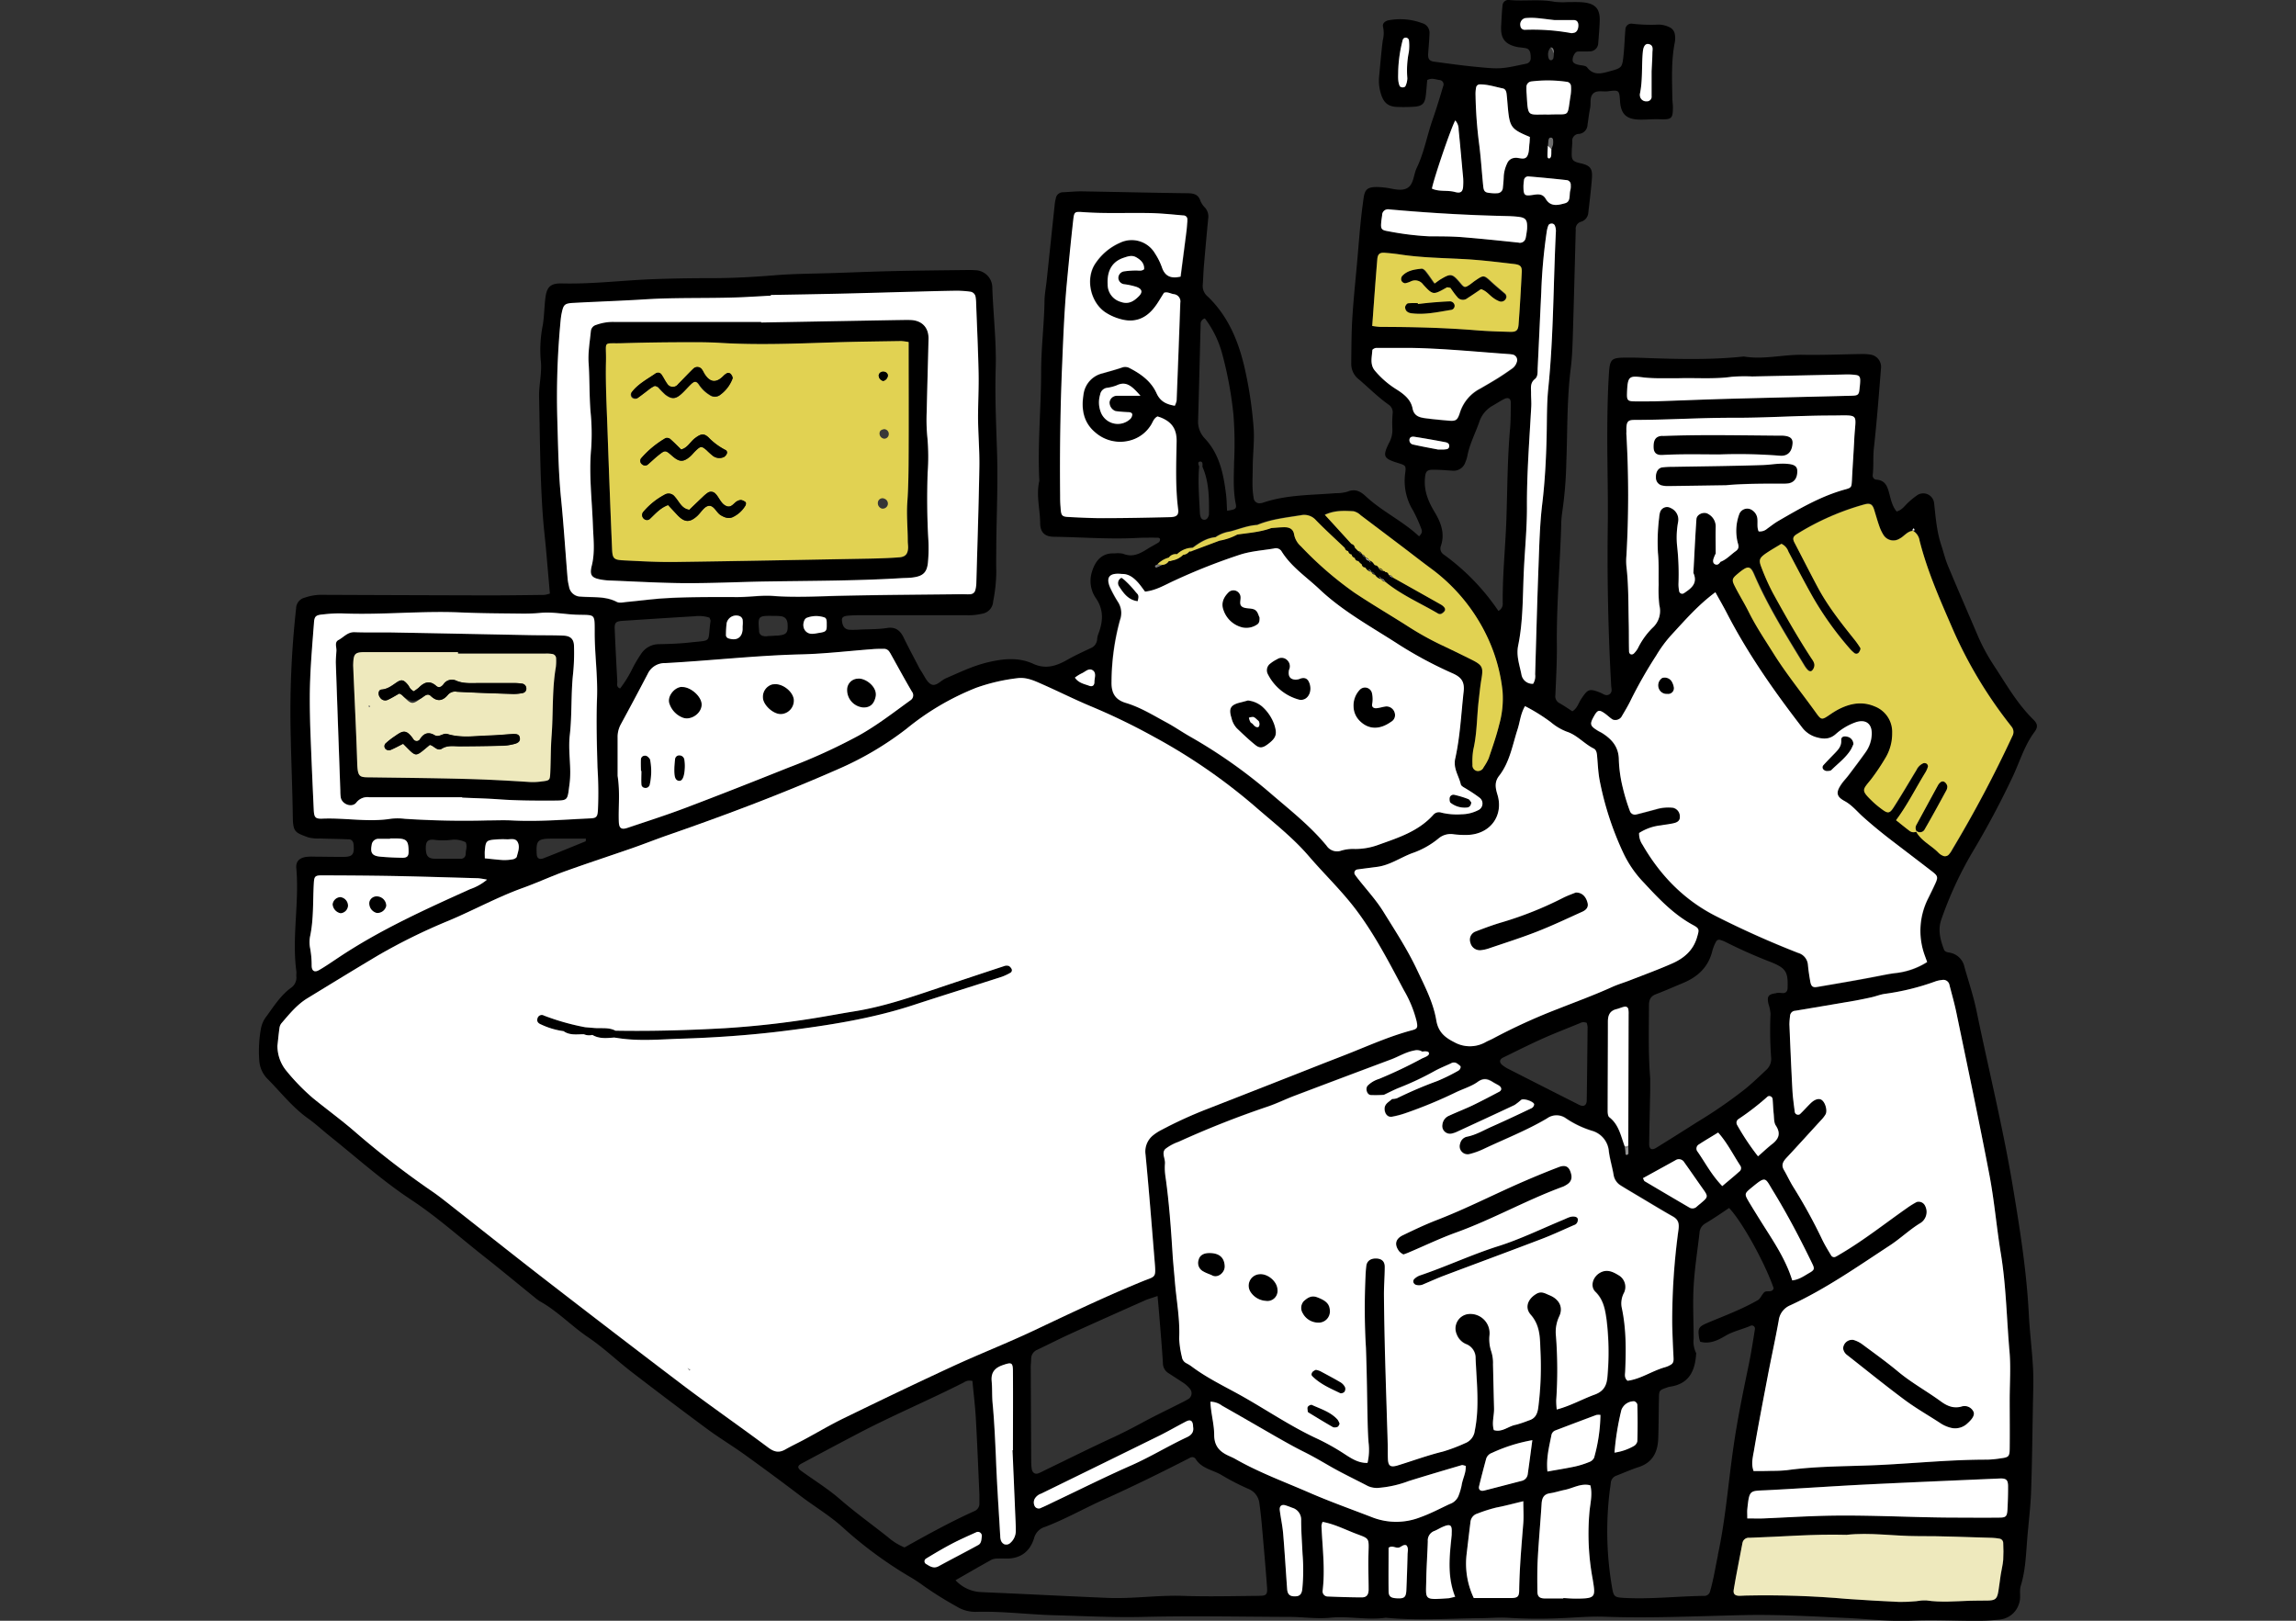
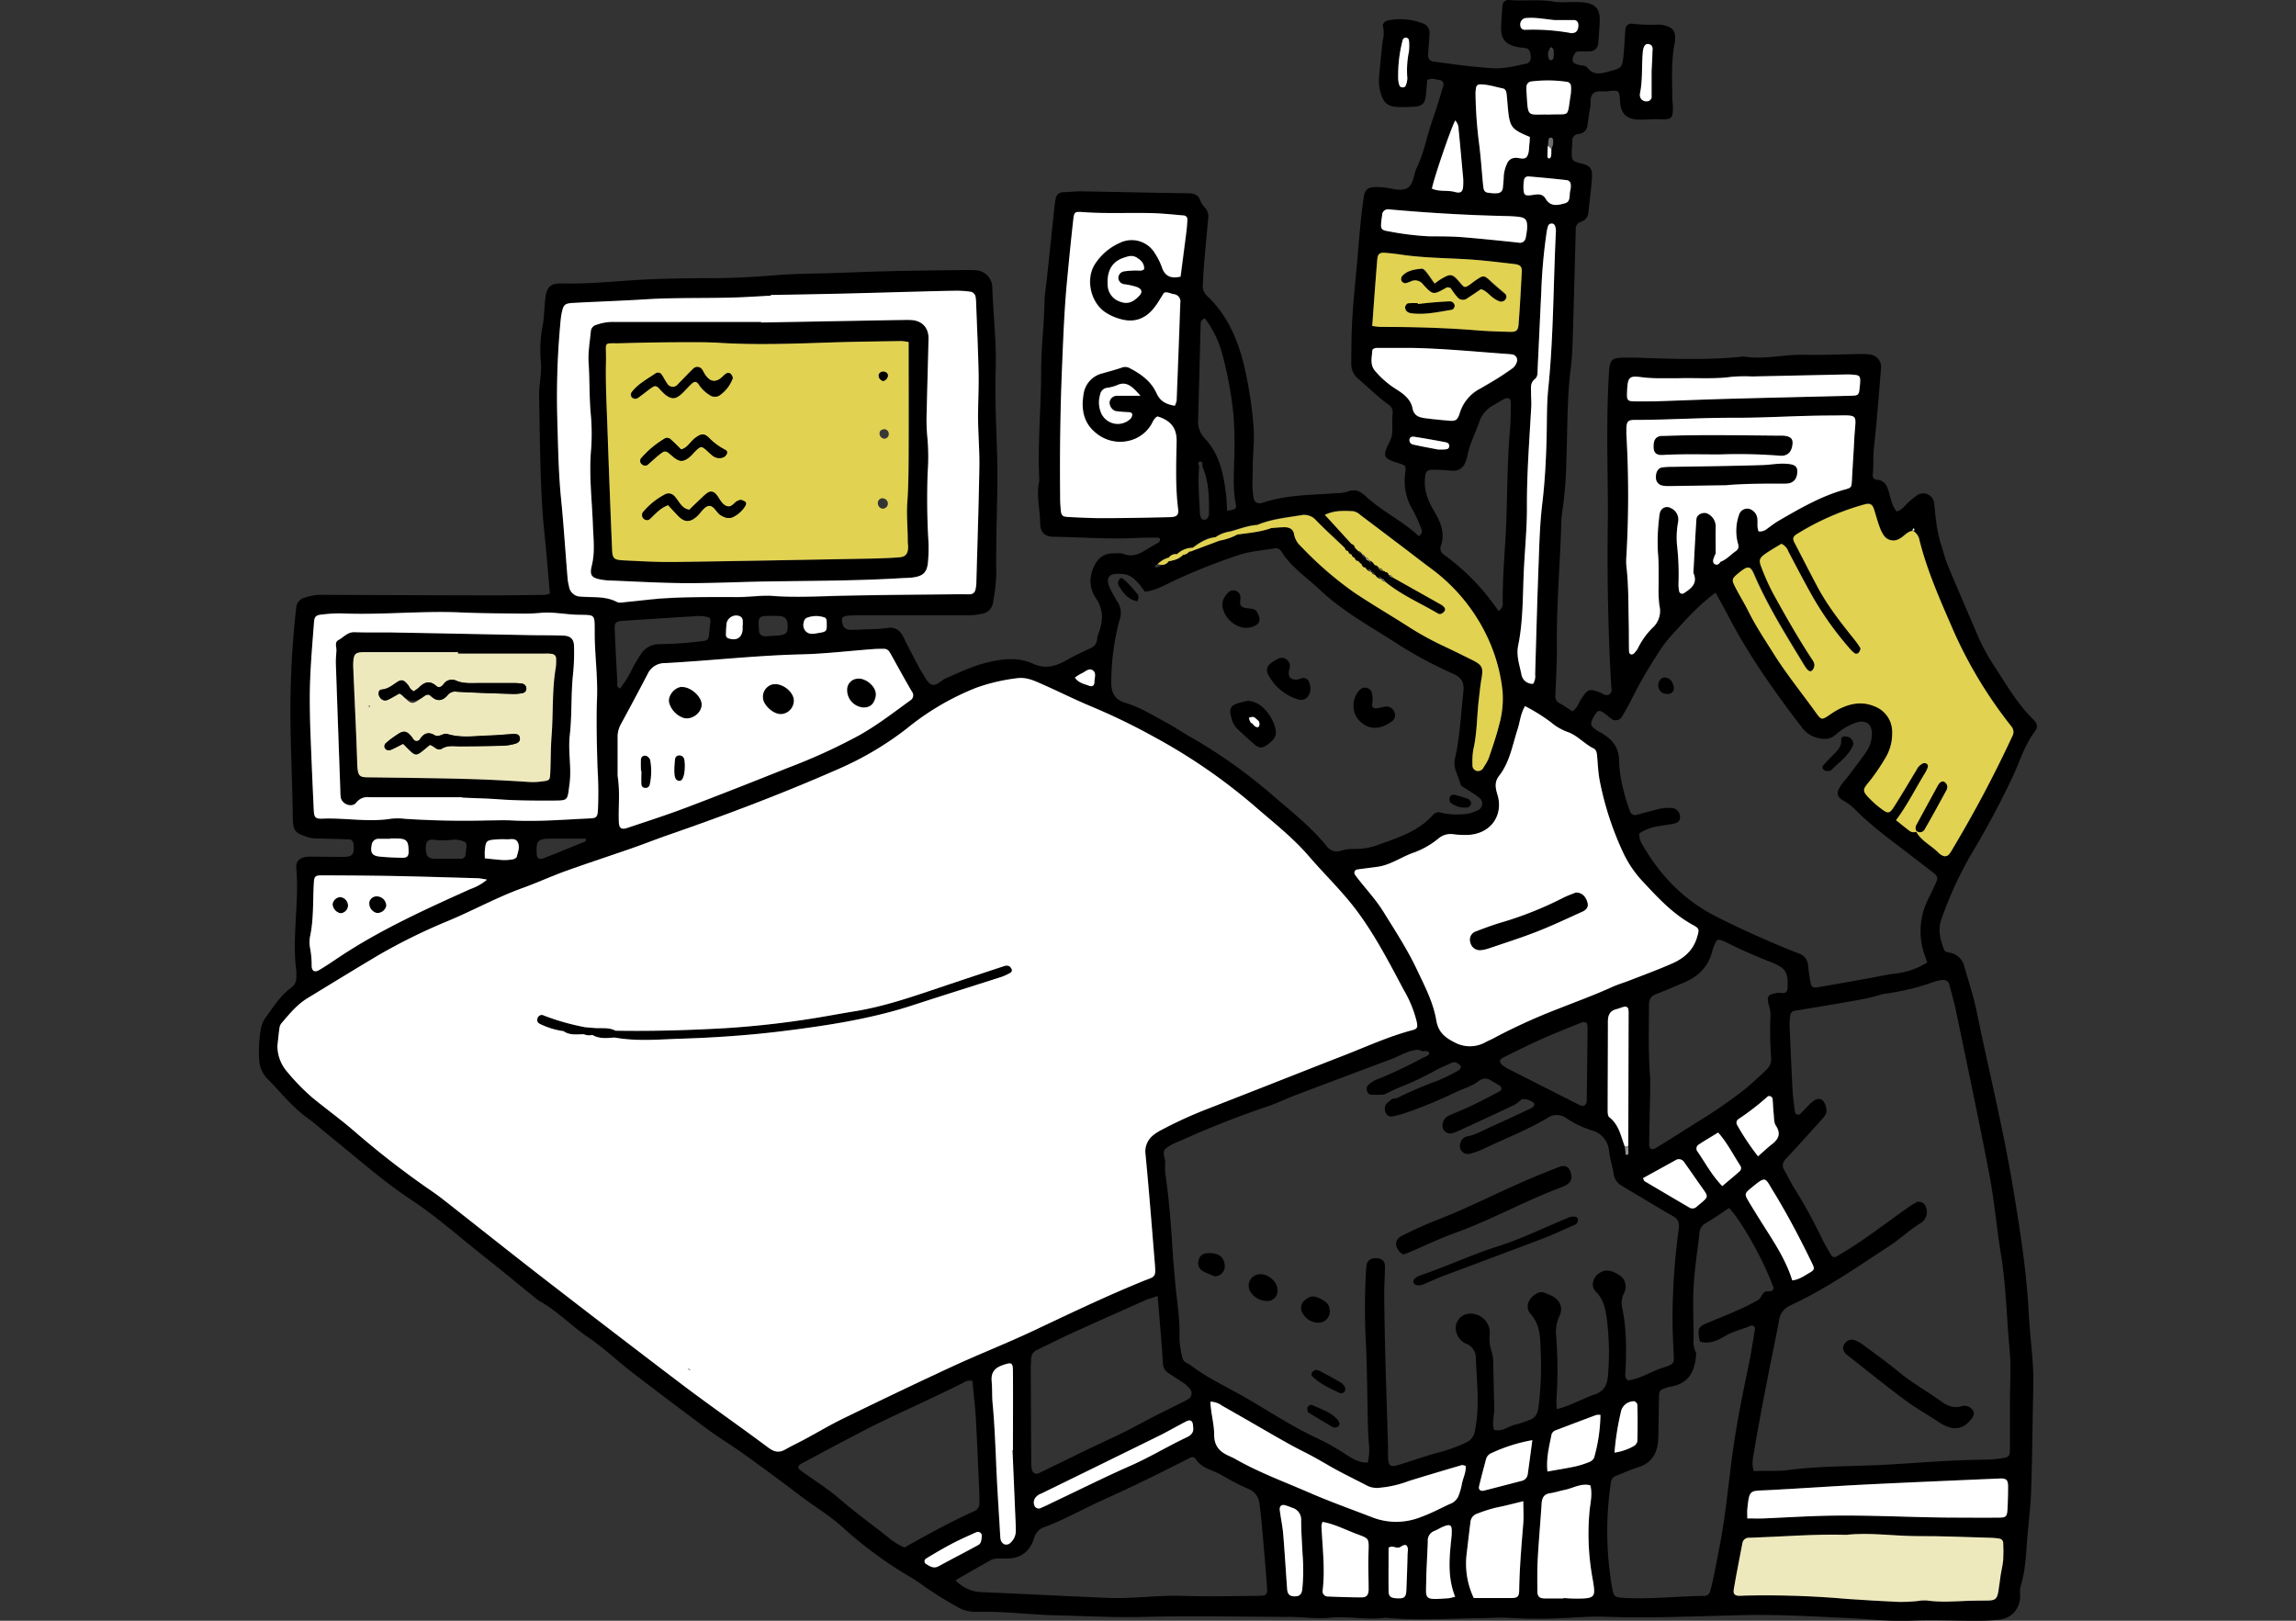
<svg xmlns="http://www.w3.org/2000/svg" id="_レイヤー_2" viewBox="0 0 680 480">
  <rect x="0" y="0" width="680" height="480" fill="#333333" stroke="none" />
  <defs>
    <clipPath id="clippath">
      <path d="M0 0h680v480H0z" style="fill:none;stroke-width:0" />
    </clipPath>
    <style>.cls-14,.cls-15,.cls-2,.cls-5,.cls-6,.cls-8,.cls-9{stroke-width:0}.cls-2{fill:#848484}.cls-6{fill:#939393}.cls-8{fill:#e1d252}.cls-9{fill:#fff}.cls-14{fill:#eee9bd}.cls-15{fill:#757575}</style>
  </defs>
  <g id="_レイヤー_1-2">
    <g id="_レイヤー_2-2" style="clip-path:url(#clippath)">
      <path d="M459.32 14c-.76.82-1.03 1.98-.73 3.06.1.48.35.94.93.82.27-.12.48-.35.56-.64.08-.46.13-.92.13-1.39-.14-.19-.24-.4-.31-.63-.19-.43-.39-.84-.58-1.22Z" style="fill:#3e3e3e;stroke-width:0" />
      <path d="M460 41.33a.68.68 0 0 0-1.32-.12c-.12.63-.19 1.26-.22 1.9l1.05 1c.48-.84.65-1.82.49-2.78Z" style="stroke-width:0;fill:#6c6c6c" />
      <path d="M481.2 339.53c.08.77.15 1.54.25 2.3 0 .12.27.31.31.29.21-.12.54-.3.55-.46 0-.77 0-1.54-.06-2.31-.23.71-.58.77-1.05.18Z" class="cls-6" />
      <path d="m482.25 339.35-1.05.18c.47.59.82.53 1.05-.18Z" class="cls-6" />
-       <path d="M342.6 168.09c.43-.16.85-.35 1.25-.57-.4.1-.82-.05-1.06-.39-.25.14-.65.22-.73.43-.07.22.04.46.26.53.09.03.19.03.28 0Z" class="cls-15" />
-       <path d="m343.85 167.52.43-.23-1.49-.16c.24.34.66.49 1.06.39Z" class="cls-15" />
-       <path d="M459.9 15.2c.1.21.2.42.31.63 0-.76.1-1.57-.89-1.85.29.35.49.77.58 1.22Z" class="cls-2" />
      <path d="M459.32 14c.19.4.39.81.58 1.22-.09-.45-.29-.87-.58-1.22Z" class="cls-2" />
-       <path d="m204.08 405.47-.47-.36.36.46.11-.1Z" style="fill:#818181;stroke-width:0" />
      <path d="m204.08 405.47-.11.1c.15.37.42.39.39.11v-.12s-.13.01-.28-.09Zm-.11.1.1-.1-.1.1z" style="fill:#949494;stroke-width:0" />
-       <path d="M261.22 150.61c.83.11 1.61-.46 1.74-1.29.09-.82-.47-1.57-1.28-1.72a1.38 1.38 0 0 0-1.67 1.01c-.01.06-.03.12-.03.19-.1.83.43 1.6 1.24 1.81Z" style="fill:#363636;stroke-width:0" />
+       <path d="M261.22 150.61c.83.11 1.61-.46 1.74-1.29.09-.82-.47-1.57-1.28-1.72c-.01.06-.03.12-.03.19-.1.83.43 1.6 1.24 1.81Z" style="fill:#363636;stroke-width:0" />
      <path d="M261.85 127.08c-.64.14-1.27.31-1.35 1.13-.09.84.53 1.6 1.37 1.69.68 0 1.26-.5 1.34-1.18.13-.77-.39-1.49-1.16-1.62-.07-.01-.13-.02-.2-.02Z" style="fill:#383838;stroke-width:0" />
      <path d="M109.32 209.38s.2 0 .31-.08 0-.34-.11-.35c-.35-.07-.43.1-.2.43Z" style="fill:#969696;stroke-width:0" />
      <path d="M590.47 197a55.952 55.952 0 0 1-4.74-8.79c-2.94-6.89-5.94-13.75-8.82-20.67-.83-2-1.32-4.12-2-6.17-1.32-4-1.63-8.15-2.08-12.29a3.242 3.242 0 0 0-3.51-2.95c-.44.04-.87.17-1.26.38-.97.64-1.88 1.36-2.73 2.16-1.13.95-1.89 2.36-3.61 2.82-1.41-1.68-1.76-3.88-2.33-5.89s-1.38-3.34-3.58-3.54c-.65 0-1.18-.53-1.18-1.18v-.15c.32-2.64.06-5.29.35-8 .89-8 1.49-15.92 2.13-23.9a3.675 3.675 0 0 0-3.21-3.82c-.83-.13-1.66-.18-2.5-.16-5.83.08-11.67.34-17.5.23s-11.59 1.5-17.43.5c-9.31 1-18.64.81-28 .48-2-.07-4-.16-6-.15-5.43 0-5.7.12-6 5.45-.35 5.82-.43 11.67-.45 17.5 0 9 .27 18 .15 27-.2 15.67.13 31.34 1 47 0 .5.14 1 .13 1.49.04.81-.59 1.49-1.39 1.52-.21 0-.41-.03-.61-.1-.47-.17-.89-.45-1.36-.64-3.23-1.27-3.66-1.11-5.64 1.89-.81 1.22-1.16 2.77-2.62 3.64-1.23-.79-2.45-1.65-3.75-2.38a2.288 2.288 0 0 1-1.28-2.42c.22-5 .49-10 .44-14.93-.12-11.85.94-23.65 1.29-35.47.01-1.16.1-2.33.26-3.48.73-4.95 1.15-9.94 1.25-14.94.37-9.33.14-18.67 1.32-28 .42-3.3.52-6.64.62-10 .32-10.33.58-20.66.85-31-.13-1.02.47-1.98 1.43-2.33a2.998 2.998 0 0 0 2.26-2.41c.38-3.48.85-7 1.1-10.44.22-2.91-.4-3.84-3.43-4.52-2.5-.55-2.6-1.14-2.54-3.4 0-1 .16-2 .16-3-.15-1.09.61-2.11 1.7-2.26.1-.01.2-.02.3-.02 1.4-.14 2.47-1.29 2.51-2.69.26-1.64.43-3.31.77-4.94.3-1.45-.21-3.2.88-4.3s2.87-.51 4.33-.69c3.43-.43 3.43-.36 3.66 3 .25 3.72 1.88 5.3 5.7 5.38 2 .05 4-.17 6-.1 3.59.12 3.95-.15 3.95-3.64 0-.83-.15-1.66-.16-2.5-.09-5.5-.37-11 .69-16.46.17-.82.19-1.66.05-2.48-.12-1.02-.8-1.89-1.76-2.26-.91-.42-1.89-.65-2.89-.7-2.67.13-5.35.05-8-.26a1.75 1.75 0 0 0-1.98 1.48c-.01.09-.02.18-.02.27-.23 2.49-.28 5-.54 7.48-.42 4-.5 3.86-4.61 5-2.41.65-4.42 1-6.21-1.31-.49-.62-1.86-.52-2.8-.82-.46-.09-.89-.3-1.24-.62-.68-.8.25-3.16 1.27-3.23s2.34.05 3.49-.06c1.38.06 2.54-1.02 2.6-2.4v-.08c.17-2.16.36-4.32.43-6.47.13-3.61-1.25-5.19-4.87-5.56-1.48-.15-3-.07-4.48-.09-1.33.1-2.67.07-4-.07-4.44-.87-8.99-.12-13.44-.54a1.75 1.75 0 0 0-1.98 1.48c-.01.08-.02.16-.02.24-.21 2-.29 4-.4 6-.18 3.53 1 5.27 4.37 6.11 1 .25 2 .24 3 .46s1.42 1.12 1.38 2.86c.07.86-.55 1.63-1.41 1.73-7.45 1.58-7.45 1.64-15.25.87-4-.39-7.94-.95-11.9-1.48-1.47-.19-1.9-.82-1.8-2.4.13-2 .33-4 .39-6 .09-1.38-.81-2.63-2.14-3a18.605 18.605 0 0 0-9.94-.87c-1 .19-2 .88-1.65 2.06.26 1.29.23 2.63-.11 3.9-.46 3.63-.75 7.28-1.1 10.93-.13 1.66.06 3.32.56 4.91.82 2.73 2.24 3.83 5.06 3.88 1.67.06 3.34.03 5-.09 2.17-.19 2.93-1 3.2-3.1.2-1.63.31-3.27.45-4.79 1.36-.71 2.48-.16 3.61 0 .71.03 1.26.64 1.23 1.35 0 .16-.04.32-.11.46-1 3.33-2 6.68-3.17 10-1.64 4.71-2.48 9.67-4.67 14.22-.93 1.93-.88 4.68-2.59 5.83-1.91 1.28-4.51.26-6.81 0-6.41-.73-6 .83-6.64 5.36-.75 5.61-1.12 11.27-1.63 16.91-.5 5.48-1.08 11-1.41 16.44-.28 4.49-.26 9-.32 13.5 0 1.84.87 3.57 2.36 4.66 2.89 2.5 5.61 5.21 8.74 7.43.84.57 1.29 1.56 1.17 2.57-.13 1.49-.16 2.99-.09 4.49.09 1.49-.26 2.98-1 4.28-1.95 4-1.62 4.58 2.67 5.92 2.26.71 2.45.74 2.12 3.12-.51 3.83.33 7.72 2.37 11a43.76 43.76 0 0 1 2.45 5.46c.25.6.22 1.27-.7 2.14-4.8-4.52-10.94-7.34-15.83-11.9-1.59-1.49-3.17-2.25-5.39-1.32-1.12.32-2.27.46-3.43.44-7.29.6-14.68.43-21.73 2.87-.16.04-.32.07-.49.08-.92.22-1.85-.34-2.08-1.27-.02-.1-.04-.19-.04-.29-.55-3-.28-6-.27-9 0-4 .58-8 .24-12-.47-6.15-1.41-12.25-2.82-18.25-1.88-7.76-4.94-14.82-10.78-20.41a4.002 4.002 0 0 1-1.44-3.48c.14-1.83.18-3.67.33-5.49.4-4.67.82-9.33 1.27-14 .2-1.16-.12-2.36-.88-3.26a6.477 6.477 0 0 1-1.39-2c-.62-2-2-2.31-3.85-2.33-10.5-.13-21-.39-31.51-.56-1.83 0-3.66.2-5.49.27-1.02.05-1.87.82-2 1.84-.18.65-.3 1.32-.35 2-.8 7.44-1.57 14.88-2.36 22.33-.21 2-.61 4-.64 5.94-.1 7-1 14-1 21 0 10.78-1.1 21.56-.53 32.36-1 4.17.2 8.3.24 12.45 0 2.76 1.33 4.07 4 4.11 8.17.11 16.32.78 24.5.36 2-.11 4-.09 6-.09.44 0 1.1 0 1 .73-.07.32-.26.59-.54.76-1 .61-2 1.11-3 1.73-2.29 1.45-4.55 2.74-7.42 1.53-.82-.16-1.66-.19-2.49-.09-3.64-.2-5.67 2-6.72 5.48-.82 2.6-.41 5.43 1.12 7.69 2.52 3.64 2.16 7.11.73 10.83-.17.47-.27.97-.3 1.47-.1 1.19-.88 2.22-2 2.63-2.25 1.06-4.53 2.1-6.7 3.33-3.29 1.89-6.51 3-10.32 1.23-4.27-1.94-8.75-1.49-13.23-.44s-8.46 3-12.58 4.78c-1.48.64-2.85 2.54-4.37 1.75-1.31-.69-2-2.57-2.94-3.93-.19-.28-.36-.57-.52-.86-1.53-2.95-3.11-5.88-4.57-8.87-1-2.16-2.38-3.41-5-3s-5.32.34-8 .47c-1 .07-2 .09-3 .06-1.47-.08-2.14-.88-2.35-2.67-.11-1 .39-1.41 2-1.53 1-.07 2-.11 3-.11h32c1.49.05 2.98-.1 4.43-.43a3.887 3.887 0 0 0 3.35-3.66c.59-2.94.91-5.92.93-8.92-.08-2.84 0-5.67 0-8.51.11-8.82.5-17.64.23-26.47-.26-8.33-.66-16.67-.41-25 .25-8-.72-16-1-24 .02-2.8-2.2-5.1-5-5.19-.83-.06-1.67-.08-2.5-.06-7.17.09-14.35.15-21.52.31-6 .13-12 .38-18 .58-5.83.2-11.68.19-17.49.67-6.48.53-12.95.87-19.46.85-5.66 0-11.33.1-17 .32-8.83.36-17.61 1.46-26.47 1.24-3.37-.08-4.51 1-4.92 4.28-.33 2.65-.34 5.34-.76 8-.7 3.44-.91 6.95-.62 10.45.44 3.67-.57 7.23-.49 10.88.27 11.82.27 23.64 1.13 35.44.23 3.15.61 6.29.9 9.44.4 4.45.78 8.9 1.17 13.36-.56.19-1.13.33-1.72.4-5.83.07-11.67.15-17.5.14-16-.04-32-.09-48-.16-1.83-.06-3.65.23-5.38.83a3.34 3.34 0 0 0-2.56 3.16 279.274 279.274 0 0 0-1.58 38.36c.16 7.83.5 15.65.6 23.48.06 4.48.78 4.6 4.57 6 1.13.28 2.29.39 3.45.33 2.83.1 5.66.13 8.49.25 1 0 1.41.64 1.5 1.61.25 2.91-.31 3.59-3.21 3.59s-5.67-.05-8.5-.07c-.83-.04-1.66-.01-2.48.09-2 .36-3 1.4-2.77 3.49.88 10.14-1.36 20.26 0 30.39.07.49-.05 1 0 1.5.13 1.36-.5 2.68-1.65 3.42-3 2.22-5 5.37-7.13 8.31a8.306 8.306 0 0 0-1.68 3.59c-.58 3.12-.76 6.3-.53 9.46.1 2.03.92 3.96 2.32 5.43 4 4 7.45 8.52 12.12 11.84 2.3 1.64 4.38 3.59 6.59 5.35 7.92 6.34 15.45 13.13 24 18.77 7.48 4.94 14.25 11 21.29 16.56 5.09 4 10.1 8.17 15.15 12.25.5.44 1.03.84 1.59 1.2 5.28 2.93 9.42 7.37 14.4 10.73 4.54 3.06 8.53 6.92 12.88 10.27 7.39 5.69 14.83 11.31 22.32 16.85 3.62 2.67 7.49 5 11.14 7.62 5.67 4.08 11.29 8.24 16.85 12.47 4 3 8.26 5.55 12 8.9 6.03 5.49 12.6 10.36 19.61 14.54 1.59.91 3.13 1.91 4.6 3 3.14 2.2 6.39 4.23 9.75 6.08 1.71 1.06 3.7 1.59 5.71 1.55 7.67-.23 15.29.78 23 1 8.79.23 17.54.71 26.36.5 14.49-.35 29-.05 43.5 0 4 0 8 .65 12 .24 5.52-.56 11 .8 16.45 0 9.31.92 18.63.24 27.95.14 2.83 0 5.66-.31 8.47-.11 4.99.32 10 .36 15 .13 4.49-.18 9-.61 13.47-.45 13.66.48 27.3-.18 40.94-.48 10.34-.23 20.63.38 30.94.86 6.31.3 12.59 1.08 19 .77s12.65.06 19 .05c2.34.02 4.68-.1 7-.36 2.7-.24 4.98-2.09 5.78-4.68.7-1.84 0-3.69.55-5.41 1.43-4.66 1.52-9.47 1.93-14.25.37-4.46.93-8.93 1.1-13.4.3-8.33.38-16.66.53-25 .06-3.83.25-7.68.06-11.5-.28-5.48-1-10.95-1.27-16.44-.66-12.68-2.66-25.18-4.74-37.67-2.91-17.43-7.16-34.59-10.73-51.9-.91-4.39-2.34-8.67-3.58-13-.43-2.2-2.18-3.9-4.39-4.27-.66-.12-1.4-.21-1.66-.9-1.09-2.84-1.86-5.76-.85-8.78 2.56-7.39 5.88-14.5 9.93-21.19 4.07-6.89 7.81-13.95 11.22-21.16 2.12-4.48 3.49-9.32 6.53-13.38 1-1.37.93-2.33-.34-3.58-4.87-4.78-8.13-10.61-11.79-16.15ZM486.55 15.4c.16-1.78.81-2.59 1.81-2.33 1.35.35 1.09 1.49 1.08 2.42 0 2-.16 4-.24 5.65v7.3c.11.75-.41 1.44-1.16 1.55-.1.01-.21.02-.31 0a1.85 1.85 0 0 1-2-1.69v-.02c-.02-.16-.02-.33 0-.49.83-4.09.43-8.27.82-12.4Zm-69.28-.06c-.53 2.58-.68 5.22-.46 7.85a5.62 5.62 0 0 1-.58 2.35c-.07.2-.54.36-.82.35s-.76-.17-.86-.39c-.63-1.41-.43-2.92-.45-4.41.09-3.16.55-6.29 1.36-9.34.19-.48.73-.73 1.21-.54.29.12.52.36.6.67.13 1.15.13 2.31-.01 3.46Zm64.6 101.05c.18-5.13.62-5.17 5.18-4.61 1.66.16 3.33.23 5 .22h5c5.32-.17 10.65.31 16-.44 2-.15 4-.18 6-.09l27.95-.6c.84-.01 1.67.03 2.5.13 1.27.13 1.59.56 1.52 2 0 .49-.07 1-.12 1.49-.22 2.46-.34 2.63-2.56 2.69-12.14.31-24.28.58-36.41.91-7.32.2-14.64.52-21.95.75-2 .06-4 .07-6 0s-2.19-.39-2.11-2.45Zm-.19 48.22c.69-11.95.69-23.92 0-35.87v-1c-.12-3.51.73-3.37 3.35-3.38 9.49 0 19-.66 28.47-.63 9.47.03 19.27-.62 28.91-.67 8.67 0 7.14-.83 6.75 7.11-.19 4-.49 8-.68 12-.1 2.07 0 2.26-2 2.78-7.16 2-13.48 5.67-19.82 9.34-1.14.67-2.19 1.5-3.27 2.28-.7.62-1.62.91-2.54.81-.53-1.09-.27-2.41-.37-3.64a3.383 3.383 0 0 0-1.41-2.53c-1.07-.89-2.66-.73-3.55.34-.2.24-.35.52-.45.82a14.36 14.36 0 0 0-.42 8.36c.34 1.13.38 1.82-.63 2.53-1.49 1.05-2.72 2.48-4.48 3.13-.36.54-.79 1-1.51.77s-.74-1-.6-1.54c.18-.58.42-1.15.7-1.69 0-2.66-.11-5.32 0-8 0-1.53-.83-2.94-2.17-3.67-1.24-.87-3.44 0-3.54 1.48-.37 5.31-.61 10.63-.9 15.94 1.38 3.07-.65 4.54-2.79 6a.916.916 0 0 1-1.44-.67c-.12-.66-.19-1.33-.19-2 .15-3.83 0-7.66-.42-11.47-.22-2.34-.11-4.69.32-7 .31-1.72-.61-3.41-2.22-4.09a2.157 2.157 0 0 0-2.94.81c-.1.17-.17.35-.22.54-.13.48-.21.98-.24 1.48-.43 3.47-.55 6.96-.36 10.45.31 3.14.15 6.32.21 9.49-.09 2-.02 4.01.2 6 .64 2.43-.13 5.02-2 6.71a22.336 22.336 0 0 0-4.35 6.07c-.33.58-.74 1.11-1.22 1.58-.24.2-.56.28-.87.21a.924.924 0 0 1-.52-.69c-.06-2.83 0-5.66-.1-8.49-.13-5.66 0-11.33-.7-17-.08-1-.08-2 .01-3ZM472.17 212c1-1.71 1.45-1.83 3.09-.68.81.56 1.51 1.28 2.34 1.81.93.41 2.03.13 2.65-.68 1-1.72 2.06-3.43 2.9-5.23 2.24-4.47 4.72-8.81 7.44-13 1.27-2.14 2.75-4.15 4.42-6 4-4.41 8-8.94 13.08-12.7 1.17 2.13 2.34 4.13 3.4 6.19 6.2 12.07 14 23.09 22.24 33.8a8.027 8.027 0 0 0 4.45 3c2.12.58 3.9.5 5.58-1 1.63-1.44 3.5-2.58 5.53-3.35 3.24-1.26 5.31.22 5.09 3.63-.1 1.85-.74 3.62-1.82 5.12-1.64 2.31-3.35 4.57-5.06 6.83-.7.93-1.52 1.77-2.18 2.73-1.58 2.31-1.46 3.55 1 4.87 2.13 1.15 3.6 3 5.29 4.52 2.72 2.48 5.54 4.8 8.45 7 4.1 3.14 8.22 6.27 12.31 9.43 1.57 1.22 1.69 1.63.91 3.36-.68 1.52-1.42 3-2.16 4.5a21.249 21.249 0 0 0-1 17c.21.6.44 1.2.68 1.88a21.904 21.904 0 0 1-9.49 3.29c-1.83.22-3.6.61-5.4.95-5.89 1.11-11.8 2.13-17.71 3.15-1.26.22-1.77-.18-2-1.54-.29-1.64-.55-3.29-.7-4.95a3.996 3.996 0 0 0-2.91-3.6 293.54 293.54 0 0 1-24.18-10.81c-9.55-4.8-16.63-12.1-21.92-21.25a5.774 5.774 0 0 1-1-3.44c1.94-1.24 4.13-2.02 6.42-2.26 1.31-.23 2.64-.36 3.93-.67 1-.24 1.86-.78 1.72-2.06a2.595 2.595 0 0 0-2.06-2.5 12.55 12.55 0 0 0-4.95.45c-1.93.49-3.85 1-5.79 1.52-.82.28-1.71-.16-1.99-.98v-.02c-.82-2.19-1.5-4.42-2.05-6.69-.7-2.75-1.11-5.56-1.22-8.39 0-3.86-2-6.17-4.95-8-.43-.26-.89-.46-1.32-.73-2.37-1.59-2.47-2.05-1.05-4.5Zm30.58 129.11c-.49-.61-.4-1.5.21-2 .07-.06.15-.11.23-.15 1.79-1.18 3.65-2.26 5.67-3.5 2.68 3 4.43 6.56 6.58 9.84.38.58.22 1.36-.35 1.75-1.59 1.43-3.25 2.78-5 4.27-3.27-3.43-5.09-7.02-7.34-10.26v.05Zm-.19 16.27c-.6.62-1.55.73-2.27.27-4.42-2.58-8.83-5.18-13.23-7.79-.12-.07-.16-.28-.48-.88 3.29-1.81 6.48-3.56 9.65-5.32.84-.56 1.98-.32 2.53.52.02.03.04.07.07.11 1.64 2.29 3.23 4.61 4.85 6.91 2.56 3.58 2.55 3.01-1.12 6.13v.05Zm12-24.13c-.39-.59-.22-1.38.37-1.77h.01c3.05-2.03 5.95-4.27 8.67-6.71a1 1 0 0 1 1.43.76c.13 1.49.17 3 .33 4.48.12 1.15 0 2.49.62 3.38 1.48 2.28.92 3.88-1 5.43-1.42 1.11-2.72 2.36-4.24 3.69a74.291 74.291 0 0 1-6.23-9.3l.04.05Zm4.53 18.29c4-3.35 3.72-2.62 6.05 1.18 4.26 6.95 8 14.16 11.59 21.49.76 1.55.68 2-.79 2.8s-3 2-5.1 2.24c-2-6.51-5.83-11.95-9.34-17.57-1.15-1.83-2.26-3.68-3.37-5.53-1.61-2.67-1.55-2.61.92-4.66l.04.05Zm7-57.39c-2.4.29-2.84.94-2.31 3.24.33.94.52 1.91.59 2.9-.19 4.33-.13 8.67.19 13 .1 1.36-.44 2.68-1.46 3.59-2.05 1.94-4.11 3.9-6.29 5.68-4.46 3.5-9.14 6.73-14 9.66-4.07 2.58-8.15 5.17-12.26 7.7-1.4.86-2.14.42-2.12-1.25.07-5.31.21-10.61.31-15.92v-3.32c-.63-8-.37-14.8-.37-21.62 0-1.71.45-2.78 2.16-3.4 2.65-1 5.22-2.16 7.84-3.24 4.41-1.81 7.59-4.73 8.76-9.53.26-.96.63-1.89 1.11-2.76.23-.48.79-.69 1.28-.49.48.13.95.3 1.39.52 4.45 2.25 9.02 4.28 13.68 6.07 4.33 1.76 5 2.89 4.84 7.49 0 .91-.3 1.63-1.39 1.65-.63-.05-1.31-.12-1.96-.02v.05ZM464 216.69c3.09 1 5.15 3.63 8 5 .78.4.92 1.31 1 2.18.21 2.32.3 4.67.71 7a91.615 91.615 0 0 0 7.09 21.82c1.51 3.17 3.51 6.08 5.94 8.61 4.43 4.77 8.87 9.52 14.71 12.68 1.94 1 1.8 1.39 1.13 3.68-1.14 3.85-3.9 6.17-7.34 7.68-4.11 1.82-8.35 3.36-12.53 5-1.71.67-3.48 1.18-5.15 1.93-5.31 2.41-10.77 4.4-16.18 6.54-6.52 2.51-12.88 5.41-19.05 8.69-.73.4-1.51.7-2.24 1.09a9.47 9.47 0 0 1-9.4.05c-2.95-1.45-4.74-3.15-5.3-6.47-.88-5.29-3.38-10-5.65-14.84-2.85-6.06-6.51-11.64-10-17.29-2.18-3.52-5.05-6.61-7.62-9.89-.3-.4-.61-.79-.88-1.21a.993.993 0 0 1 .45-1.34c.1-.05.22-.09.33-.1 2-.28 4-.51 5.93-.78 3.71-.51 6.78-2.7 10.18-4 2.85-.96 5.51-2.43 7.84-4.33a5.546 5.546 0 0 1 4.62-1.3c1.33.16 2.66.22 4 .19 6.93-.21 10.76-5.84 8.92-11.91-.62-2-.94-3.77.49-5.6 3.15-4.05 3.94-9.07 5.47-13.79.71-2.19.86-4.57 2.2-6.85a53.39 53.39 0 0 1 7.65 4.76 16.13 16.13 0 0 0 4.68 2.8Zm18.29 125c0 .16-.34.34-.55.46 0 0-.3-.17-.31-.29-.1-.76-.17-1.53-.25-2.3-1.16-3.07-1.71-6.45-4.58-8.66-.4-.31-.48-1.22-.48-1.85 0-8.82.07-17.64.07-26.46 0-1.88.59-3.21 2.55-3.7.8-.19 1.57-.57 2.38-.72a.94.94 0 0 1 1.12.72c.07.49.1.99.08 1.48l-.09 39c.05.75.11 1.52.08 2.29l-.02.03Zm-12.1-37.4c-.07 7.17-.14 14.34-.25 21.51 0 1.58-.89 2.1-2.27 1.4-7.14-3.6-14.27-7.22-21.38-10.85-.43-.25-.85-.53-1.24-.84-1.05-.76-1.05-1.73.09-2.28 3.89-1.91 7.76-3.85 11.71-5.63 3.65-1.63 7.4-3.06 11.09-4.59.62-.34 1.36-.36 2-.07.13.43.22.87.27 1.32l-.02.03Zm-45.3-152.64c-1.85-3.05-3.16-6.21-2.88-9.88.17-2.19.56-2.7 2.65-2.65 1.83 0 3.66.16 5.49.28 1.73.17 3.34-.89 3.86-2.55.26-.61.46-1.25.59-1.9.66-3.46 2.31-6.55 3.46-9.83a8.594 8.594 0 0 1 3.94-4.93c1.16-.66 2.27-1.4 3.44-2s2-.22 2 1c0 2.49 0 5-.18 7.48-.82 9-.81 18-1.11 26.95-.28 8.32-1.18 16.62-1.09 25 .09.96-.42 1.88-1.29 2.31a66.461 66.461 0 0 0-16.15-16.67 2.145 2.145 0 0 1-.87-2.61c1.25-3.65-.01-6.93-1.86-10Zm33.67-36.8c-.48 4.8-.39 9.66-.51 14.49-.16 6.66-.5 13.29-1.3 19.92-.73 6.11-.87 12.3-1.1 18.46-.4 10.65-.67 21.31-1 32 .13.98-.08 1.98-.6 2.82-1.6.09-3.03-.97-3.41-2.52-.56-2.89-1.67-5.68-1-8.83 1.48-7.21 1.32-14.56 1.66-21.88.29-6.31 1-12.61.93-18.93-.06-10 .73-20 1.28-29.95.07-1.33-.06-2.67-.06-4s-.34-2.94 1.13-4.11c1-.77.77-2.14.83-3.3.36-7.49.7-15 1.06-22.48.2-6 .75-11.97 1.62-17.91.1-.66.27-1.3.52-1.91.18-.26.47-.42.78-.44.51-.1 1.02.21 1.16.71.17.46.25.95.26 1.44-.81 15.45-.69 30.97-2.25 46.42Zm6.53-58.53c-.41 1.35.22 3.37-1.58 3.87-2 .55-4.32 1.19-5.77-1.32-.95-1.65-2.39-1.34-4-1.11-2.35.35-2.6 0-2.58-2.78 0-.22.05-.89.15-1.55.03-.68.61-1.21 1.29-1.18h.05c3.82.32 7.63.68 11.43 1.11.69.14 1.16.77 1.09 1.47.05.5.03 1-.08 1.49ZM458.31 46c0-1 .07-1.94.12-2.91.03-.64.1-1.27.22-1.9.12-.36.5-.55.86-.43.25.08.43.3.46.55.17.97 0 1.96-.49 2.81 0 .65 0 1.3-.07 1.94 0 .28-.23.72-.44.77-.7.17-.66-.43-.66-.83Zm-6.67-37.2c-.69.03-1.28-.51-1.32-1.2-.22-1.01.41-2.01 1.41-2.26 1-.1 2-.12 3-.05 1.48.1 2.95.32 5.61.62h5.77c1 0 1.41.67 1.39 1.62 0 1.31-.6 2.13-1.52 2.19-.16.02-.33.02-.49 0-4.57-.81-9.21-1.11-13.85-.9V8.8Zm8.57 7c0 .47-.05.93-.13 1.39-.08.29-.29.52-.56.64-.58.12-.83-.34-.93-.82-.3-1.08-.03-2.24.73-3.06.99.31.88 1.12.89 1.88v-.03Zm-6.64 8.29c3.48-.42 6.99-.39 10.46.11.69.06 1.23.63 1.25 1.32.07.83.05 1.66-.06 2.49-1.14 7.07 0 5.59-6.48 5.89-6.4-.14-6.13 1.17-6.57-6.09-.06-.66-.08-1.33-.06-2-.04-.86.6-1.6 1.46-1.69v-.03Zm-16.38 1.75c.12-.5.57-.85 1.08-.84 2.35 0 4.56.74 6.83 1.2.74.16 1 .85 1.09 1.51.17 1.31.25 2.64.37 4 .55 6 .95 6.54 6.54 8.9-.05.82-.05 1.32-.11 1.81-.18 1.3-.06 2.79-.67 3.85-.79 1.37-2.43.36-3.69.53-1.01.07-1.9.71-2.27 1.66-.58 1.2-.92 2.49-1 3.82 0 1.16-.15 2.32-.27 3.47-.08.86-.81 1.52-1.67 1.52-.67.05-1.34.03-2-.06-1.62-.14-2-.47-2.15-2.11-.43-4.29-.69-8.6-1.26-12.86-.58-4.61-.92-9.25-1-13.89-.04-.83.02-1.66.18-2.48v-.03ZM431 35.67a3.93 3.93 0 0 1 1 2.73c.46 4.82.87 9.63 1.28 14.45.04.67.04 1.33 0 2-.06 1.89-.62 2.51-2.46 2-2.24-.61-4.65 0-6.8-1 .66-3.22 5.69-17.92 6.98-20.18Zm-21.89 30.05c.06-.67.18-1.32.26-2-.01-.96.75-1.74 1.71-1.75.1 0 .2 0 .29.02l1 .07c11.07 1 22.16 1.63 33.27 1.88 1.33 0 2.66.08 4 .23 2.31.27 2.79.9 2.65 3.68-.08.57-.18 1.57-.4 2.54-.14.95-1.03 1.61-1.98 1.47-.07-.01-.14-.03-.21-.05-5.77-.6-11.54-1.21-17.32-1.66-3-.23-6-.15-9-.19-4.16-.2-8.3-.71-12.38-1.51-1.92-.31-2.08-.68-1.89-2.73Zm-1.2 11.06c.13-1.6.72-2 2.26-1.91s3 .27 4.46.49c6.42 1 12.89 1 19.36 1.4 4.8.27 9.58.87 14.36 1.42 2 .23 2.43.74 2.34 2.49-.26 5.14-.55 10.28-.94 15.41-.14 1.82-.72 2.25-2.6 2.19-3.32-.09-6.64-.19-9.95-.46-9.43-.75-18.88-1-28.34-1-.82-.05-1.64-.15-2.45-.29.51-6.87.96-13.31 1.5-19.74Zm5.42 38.39a26.834 26.834 0 0 1-6-5.25c-1.65-1.89-.95-4.09-.83-6.19 0-.25.78-.64 1.2-.65h10c9.82.16 19.58 1.15 29.36 1.84.34.02.67.07 1 .13a1.68 1.68 0 0 1 1.15 2.3c-.23.81-.74 1.52-1.43 2-1.36 1-2.73 1.9-4.14 2.78-1.69 1.05-3.42 2.05-5.15 3.05-2.85 1.45-5 3.97-6 7-.84 2.66-1.29 2.71-4.07 2.45-2.15-.2-4.3-.39-6.43-.69-1.7-.24-3.16-.76-3.56-2.85-.57-2.93-2.85-4.51-5.1-5.92Zm5.19 16.49c-.68-.12-1.15-.73-1.09-1.42.08-.92.86-1 1.44-.89 3.07.48 6.14 1 9.2 1.61.62.12 1.27.43 1.13 1.3s-.88.78-1.49.86h-1.83c-1.88-.36-4.65-.85-7.36-1.46ZM355.59 96a1.67 1.67 0 0 1 1.26-1.7c2.46 3.25 4.24 6.97 5.24 10.92a112.17 112.17 0 0 1 3.22 17.64c.36 4.62.42 9.27.19 13.9-.07 4.15-.34 8.29.48 12.42.3 1.52 0 1.7-2.56 2.09-.1-1.66-.11-3.32-.32-4.95-.75-6-1.93-11.83-6.26-16.45a7.187 7.187 0 0 1-2-5.45c.29-9.49.49-18.96.75-28.42Zm-.08 40.7c.74 0 .68.87.6 1.5 2 4.54 2 9.34 1.95 14.16-.07.49-.29.94-.63 1.3-.48.41-1.2.36-1.61-.11-.02-.02-.04-.05-.06-.08-.23-.44-.36-.92-.39-1.42-.21-4.64-.63-9.27-.22-13.91-.26-.61-.52-1.43.36-1.46v.02Zm-28.46 16.81c-3.33 0-6.67-.15-10-.32-2.53-.13-2.68-.33-2.85-3-.08-1.16-.11-2.33-.12-3.49-.12-12.67 0-25.32.57-38 .35-8.32.65-16.64 1.43-24.94.58-6.13 1.18-12.26 1.86-18.38.28-2.57.4-2.69 2.69-2.52 6.66.5 13.33.17 20 .3 3.32.06 6.64.41 9.95.7.63-.02 1.16.47 1.18 1.1 0 .07 0 .14-.01.21v.49c-.09 1-.15 2-.28 3-.56 4.44-1.15 8.88-1.72 13.31-2.74.65-4.63 0-5.55-2.81-.51-1.41-1.18-2.75-2-4a8 8 0 0 0-10.39-3.21 16.918 16.918 0 0 0-7.21 6c-3.15 4.45-1.63 11.62 2.93 14.64 1.4.91 2.94 1.58 4.56 2 4 1.1 7.24-.15 9.76-3.29 1.13-1.41 2-3 3-4.54 1.07-.36 2 .28 2.92.42 1.19.13 2.04 1.2 1.91 2.38 0 .05-.01.09-.02.14-.33 9.66-.69 19.33-1.09 29-.11.53-.29 1.04-.54 1.52-2.43-.41-4.27-1.2-5.41-3.72-1.55-3.45-4.54-5.66-7.86-7.37-.71-.43-1.58-.52-2.36-.23-1.88.65-3.81 1.15-5.72 1.71a7.356 7.356 0 0 0-5.68 6.25c-.71 4.38 0 8.37 3.55 11.32 3.1 2.68 7.43 3.45 11.27 2 2.05-.77 3.8-2.17 5-4 .68-.92.88-2.19 2.12-2.8.4.15.87.28 1.31.48 3 1.35 4.39 3.41 4.32 7-.12 6.65-.39 13.33.45 20 .21 1.69-.43 2.3-2.38 2.35-6.64.1-13.1.24-19.59.28v.02Zm5.68-69.34c1.31.15 2.61.43 3.87.83 1.62.62 1.87 1.54.6 2.8-1.49 1.49-3.05 2.44-5.33 1.62A5.31 5.31 0 0 1 328 84.2c-.19-3.4.88-6.56 4.68-7.84 1.29-.43 2.55-.88 3.83-.13s2.4 1.79 2.28 3.51c-.74.61-1.57.37-2.38.37-1.16 0-2.32.09-3.47.25-1.02.11-1.79.98-1.78 2 .07.88.71 1.6 1.57 1.79v.02Zm-2.36 37.56c1.3.17 2.62.28 3.93.32.49 0 1.06.2 1 .74-.04.49-.25.96-.61 1.3a5.39 5.39 0 0 1-8.82-2.36 7.902 7.902 0 0 1-.08-4.88c.16-1.01.94-1.82 1.95-2 .98-.12 1.95-.36 2.87-.71 2.89-1.41 4.57.15 7.13 3.06h-7.1a2.17 2.17 0 0 0-2.09 1.8 2.68 2.68 0 0 0 1.82 2.71v.02Zm11.69 45.85c.08-.21.48-.29.73-.43.93-.96 2.09-1.65 3.38-2 .55-.76 1.49-1.15 2.42-1 .99-.95 2.25-1.59 3.6-1.83l1-.21c2-1.51 4.12-2.86 6.73-3.11 1.3-.89 2.79-1.47 4.35-1.69 2.67-.7 5.25-1.77 8-1.94 4.17-1.72 8.62-2.16 13-2.88 1.63-.33 3.31.24 4.4 1.49 2.75 2.83 5.68 5.48 8.54 8.21.08.5.49.89 1 .94.06.52.48.94 1 1 .07.5.45.9.95 1 .05.52.48.92 1 .94h.06c.26.37.58.69.95.94l.05.06a1 1 0 0 0 1 .91l.09.06c.36.66 1.02 1.12 1.77 1.22.14.49.56.84 1.07.88a2.63 2.63 0 0 0 1.84 1.28c.22.44.66.73 1.15.76 4.75 3.92 10.41 6.33 15.67 9.43.28.17.63.2.94.1.43-.2.79-.51 1.06-.9.13-.3.11-.63-.06-.91-.3-.39-.67-.71-1.1-.95-4.73-2.7-9.47-5.37-14.22-8-.24-.47-.71-.78-1.24-.81a.943.943 0 0 0-1-.81.514.514 0 0 0-.58-.32c-.59-.08-1.11-.42-1.42-.92l1.42.92c-.27-.53-.8-.88-1.39-.91-.16-.47-.6-.79-1.1-.81l-.1-.07c-.06-.09-.12-.17-.19-.25-.31-.55-.83-.95-1.44-1.12-.2-.44-.59-.77-1.06-.88-.17-.47-.56-.83-1.05-.95a1.33 1.33 0 0 0-1.1-.91c-.36-.3-.68-.64-1-1-.06-.55-.46-.99-1-1.1-2.56-2.79-5.12-5.59-7.89-8.63 2.95-1.39 5.75-1.21 8.51-1.06.8.2 1.53.61 2.12 1.19 4.13 3.1 8.24 6.21 12.35 9.33 2.79 2.12 5.55 4.28 8.36 6.36a53.377 53.377 0 0 1 17.33 21.55c2.12 4.74 3.48 9.77 4.04 14.93.25 3.33-.09 6.68-1 9.9-.83 3.39-2 6.7-3.12 10-.41.91-.9 1.77-1.47 2.59-.32.79-1.15 1.26-2 1.12a1.68 1.68 0 0 1-1.32-1.86c-.08-1.5 0-3 .25-4.48 1.11-4.74 1-9.6 1.58-14.4.25-2.14.45-4.3.81-6.42.6-3.54.34-4.18-3-5.85-2.98-1.49-5.98-2.94-9-4.37a89.086 89.086 0 0 1-10-5.61c-5.19-3.3-10.5-6.41-15.61-9.82-5.72-4.03-11.02-8.63-15.83-13.72a6.261 6.261 0 0 1-2-3.37c-.31-1.93-1.61-2.35-3.26-2.28-1.17 0-2.33.15-3.49.23-3.26 1.21-6.71 1.44-10.1 1.93-1.65.89-3.43 1.5-5.27 1.81l-8 3-.45.2h-.49a2.6 2.6 0 0 1-1.83 1c-.89.91-2.05 1.51-3.3 1.72l-.45.16h-.48c-.41.66-1.12 1.07-1.89 1.12-.13.1-.28.18-.43.23-.4.22-.82.41-1.25.57a.424.424 0 0 1-.54-.26.387.387 0 0 1 0-.26v.02ZM403.3 164l.07.06.93.86.12.11 1 .81.08.07.05.06c.13.19.28.37.44.53-.25-.1-.45-.3-.54-.56-.52-.11-.93-.49-1.09-1a2.11 2.11 0 0 1-1-1c-.42-.23-.78-.55-1.07-.93l1.01.99Zm8 6.14 1.2.82h-.05c-.55-.03-.84-.45-1.19-.79l.04-.03Zm-1.07 2.06-1.1-.79-.09-.07a3.13 3.13 0 0 0-.57-.58c.29.1.52.32.65.6.49.12.91.43 1.16.86l-.05-.02Zm-3-2-1.07-.92h-.07l-.89-.61c.36.08.68.29.9.58.43.25.81.59 1.1 1l.03-.05Zm-75-.2c2.1 0 3.53 1.19 4.82 2.62.74.82 1.36 1.73 2 2.6 3.24-.3 6-2 8.82-3.32 6.35-2.94 12.86-5.51 19.51-7.68 3.21-1 6.55-1.21 9.83-1.76.82-.26 1.72.04 2.22.74 2.85 4.66 7.39 7.64 11.25 11.29 7.08 6.7 15.64 11.29 23.74 16.55 5.07 3.21 10.37 6.03 15.86 8.45 2.47 1.13 3.45 2.45 3.13 5.35-.74 6.63-1 13.32-2.5 19.84-.64 2.91 1.08 5.1 1.66 7.62.14.61 1.22 1 1.9 1.5 1.28.77 2.52 1.6 3.71 2.5.93.75 1.08 2.12.32 3.05-.23.29-.53.51-.87.65-1.5.75-3.15 1.15-4.83 1.17-2.01.15-4.04-.02-6-.49-.82-.28-1.72-.06-2.31.58-4.41 5-10.51 6.85-16.45 9-2.2.8-4.52 1.2-6.86 1.18-1.33-.06-2.67.1-3.95.47-1.62.61-3.44.02-4.4-1.42-4.91-6-11-10.68-16.77-15.68-7.34-6.3-15.27-11.88-23.68-16.66-2.32-1.32-4.52-2.85-6.86-4.12-4-2.13-7.79-4.54-12.14-5.84-3.24-1-4.35-3-4.25-6.36.02-6.16.85-12.3 2.46-18.25.63-1.74.43-3.66-.55-5.23-.9-1.4-1.7-2.87-2.4-4.38-1.26-3.08-.07-4.37 3.6-3.97h-.01Zm-11.89 29.42c1-.4 2-1.59 3.11-1 1.41.75.64 2.3.66 3.5s-.61 1.52-1.53 1.18c-1.48-.55-3.15-.8-4.26-2.42.63-.48 1.31-.9 2.03-1.25h-.01Zm-62.06-7.13c1.17-.09 2.34-.09 3.5-.11.68 0 1.3.36 1.64.95.09.14.19.28.27.42 2.11 3.77 4.16 7.57 6.35 11.29.61.75.5 1.85-.25 2.46-.06.05-.12.09-.18.13-5 3.61-9.87 7.37-15.26 10.41a169.74 169.74 0 0 1-20.86 9.52c-10.21 4-20.42 8.08-30.69 12-5.6 2.12-11.3 3.94-17 5.85-1.8.61-2.48.1-2.55-1.79-.17-4.33.41-8.66-.34-13.59v-11.38c-.03-1.33.29-2.65.92-3.83 2.69-5 5.36-10 8-15a5.53 5.53 0 0 1 5.16-3.18c13.47-.72 26.88-2.27 40.38-2.59 6.98-.19 13.95-1.03 20.92-1.55h-.01Zm-76.23-6c-.07-1.9.38-2.29 2.33-2.42 7.12-.47 14.25-.93 21.38-1.36 1.47-.18 2.96-.04 4.36.42.13.37.36.7.32 1-.95 6.63.72 5.58-6.2 6.36-3 .33-6 .43-9 .49a6.323 6.323 0 0 0-5.42 2.95c-.93 1.38-1.78 2.81-2.53 4.3a34.181 34.181 0 0 1-3.64 5.87c-1.22-.45-.78-1.43-.83-2.14-.27-5.12-.56-10.27-.76-15.42v-.05Zm33 1.7c-.02-1.15.02-2.3.14-3.45a2.897 2.897 0 0 1 3.84-2.07c.43.18.76.55.89 1 .08.66.08 1.34 0 2v1c-.17 2.34-1.73 3.37-4.08 2.65-.52-.1-.89-.59-.84-1.12h.05Zm11.3.39c-.8.05-1.48-.57-1.53-1.37v-.15c-.32-4.24-.44-4.54 4-4.46.81 0 1.64 0 2.45.1 1.29.17 1.9.95 2 2.37.13 2.6-.33 3.12-2.95 3.37-.33 0-.66 0-1 .05l-2.14.1c.47.05-.18.06-.84.04v-.05Zm11.89-4.72c.13-.29.35-.54.63-.7 1.67-.67 3.52-.73 5.23-.17.86.23.73 1.34.76 2.14 0 1.9-.16 2.13-2.17 2.45-.65.1-1.29.25-1.94.29-2.17.2-3.45-1.86-2.52-3.96v-.05ZM166.08 95c.06-.67.15-1.34.28-2 .57-2.7.85-3 3.56-3.18 7.15-.39 14.31-.61 21.46-1.07 8.82-.58 17.65-.25 26.47-.54 3.5-.11 7-.35 10.48-.53v-.2c6.66-.12 13.32-.23 20-.38s13.31-.35 20-.53c5-.13 10-.28 15-.36 1.34 0 2.67.1 4 .28.86.08 1.55.75 1.65 1.61.1.66.15 1.33.16 2 .25 6.82.58 13.63.72 20.45.08 4.46-.2 8.93-.16 13.4 0 4.82.47 9.64.39 14.45-.19 11.49-.58 23-.9 34.46a8.41 8.41 0 0 1-.3 2c-.15.67-.72 1.16-1.41 1.22-.82.06-1.66 0-2.49 0-12 .14-24 .2-36 .47-6.65.15-13.27.55-19.94.05-3.46-.26-7 .33-10.46.33-7.65 0-15.31-.09-22.94.44-3.32.23-6.62.66-9.93 1-1 .08-2.18.38-3 0-3.43-1.79-7.14-1.26-10.74-1.58a3.476 3.476 0 0 1-3.42-3c-.21-.8-.35-1.62-.43-2.45-.64-7.8-1.14-15.62-1.91-23.4-.8-8-.89-15.94-1.06-23.91-.29-9.69.02-19.38.92-29.03ZM95.53 242.45c-2.13.09-2.51-.33-2.61-2.68-.39-8.32-.75-16.65-1-25-.14-4.49-.22-9 0-13.5.22-5.65.71-11.3 1.14-16.95.14-1.75.6-2.12 2.6-2.29 1.82-.22 3.66-.33 5.49-.31 11.81.52 23.61-.81 35.43-.28 5.81.26 11.63.27 17.45.34 2 .04 4.01-.02 6-.2 3.7-.37 7.32.44 11 .54 5.33.15 5.16-.48 5.15 5.25 0 6.5.94 13 .69 19.47-.25 6.83-.05 13.68.14 20.51.28 4.33.32 8.67.11 13-.13 1.58-.49 2-2.16 2.07-7.81.36-15.62 1-23.46.61-2.32-.13-4.65 0-7 0-8.17.23-16.34.05-24.49-.47-1.33-.17-2.67-.18-4-.05-6.88 1.07-13.68-.34-20.48-.06Zm78 5.93c-.07.49 0 .76-.11.79-4.13 1.68-8.25 3.39-12.4 5-1.3.51-2 0-2.06-1.16-.23-4.07.27-4.61 4.33-4.63h10.24Zm-20.49 5.35c-.08.33-.71.68-1.14.76-.97.18-1.95.26-2.93.23-1.64-.09-3.28-.31-5.4-.51 0-1-.05-1.59 0-2.22.25-2.9.45-3.13 3.12-3.36 1.15-.09 2.31-.11 3.46-.06 1.1 0 2.45-.44 3.14.83.8 1.43.1 2.91-.24 4.33h-.01Zm-15.13-.86c.05.77-.54 1.42-1.31 1.47h-7.68c-2.14-.05-2.76-.81-2.82-3.13 0-2 .57-2.72 2.62-2.48 1.63.21 3.29.21 4.92 0 1.46-.18 2.95.06 4.27.71.55 1.17.03 2.31.01 3.44h-.01Zm-16.91-.55c0 1.25-.46 1.75-1.82 1.73-2.14 0-4.29-.13-6.42-.32-2.54-.21-3.16-1.08-2.69-3.49.1-1.03.97-1.81 2-1.81 1.15-.05 2.31 0 3.46 0v-.11H117c3.47.02 4 .58 4 4Zm-29.18 25.17c1.16-5.25.83-10.58 1.14-15.88.11-2 .38-2.36 2.34-2.36 7.16 0 14.31.06 21.47.19 8.3.16 16.6.43 24.91.66.87.1 1.73.24 2.58.42a15.64 15.64 0 0 1-5 2.81c-13.34 6-26.67 12.05-38.9 20.2-1.93 1.28-3.83 2.61-5.84 3.77-1.38.8-2.22.24-2.2-1.38.02-1.68-.12-3.35-.41-5a9.42 9.42 0 0 1-.09-3.43Zm135.75 151.29c-8.41-6.27-17-12.26-25.41-18.58-13.83-10.45-27.58-21-41.26-31.63-9.75-7.55-19.39-15.23-29.08-22.84-1.18-.92-2.37-1.84-3.61-2.69-7.96-5.48-15.61-11.4-22.9-17.74-4-3.5-8.34-6.64-12.48-10a63.327 63.327 0 0 1-8-8.21 11.63 11.63 0 0 1-2.62-7.37c.2-1.82.37-3.64.63-5.44.09-.49.31-.95.64-1.33 2.28-2.66 4.48-5.4 7.52-7.26 7-4.24 13.92-8.53 20.94-12.7 6.78-3.92 13.81-7.38 21.06-10.34 7.38-3.1 14.4-7 21.94-9.69 4.23-1.53 8.33-3.43 12.56-4.95 6.56-2.36 13.2-4.53 19.79-6.82 3.61-1.26 7.17-2.68 10.78-3.93 17-5.9 33.84-12.24 50.3-19.52a94.238 94.238 0 0 0 20.17-11.93c6.2-5.07 13.14-9.16 20.59-12.11 3.93-1.4 8-2.35 12.14-2.84 2.79-.39 5.23.81 7.65 1.88 4.73 2.09 9.34 4.43 14.11 6.41 6.46 2.69 12.76 5.74 18.88 9.13a169.494 169.494 0 0 1 29.6 20.37c5.52 4.82 11.36 9.32 16.16 14.91s9.89 10.39 14.19 16.15c5.51 7.38 9.7 15.53 14 23.61a34.45 34.45 0 0 1 3.75 9.2c.36 1.77.24 2.17-1.3 2.58-6.13 1.62-11.92 4.14-17.78 6.5-2.78 1.12-5.57 2.18-8.36 3.27-11.47 4.51-22.95 9.01-34.42 13.51-4.66 1.8-9.21 3.87-13.62 6.21-.89.44-1.74.98-2.52 1.6a6.14 6.14 0 0 0-2.3 5.7c1 10.61 1.85 21.24 2.72 31.86.41 4.92.23 4.15-3.71 5.77-11 4.48-21.62 9.59-32.32 14.64-7.82 3.69-15.9 6.84-23.75 10.47-10.89 5-21.7 10.23-32.48 15.48-4 2-7.91 4.29-11.87 6.43-1.76.94-3.58 1.78-5.31 2.78s-3.3.74-5.02-.54Zm124.3-14.39c-1 .6-2.06 1.09-3.1 1.62-3.41 1.72-6.87 3.37-10.23 5.2-3.08 1.66-6.16 3.26-9.35 4.72-6.5 3-12.88 6.19-19.31 9.3-.75.36-1.48.77-2.25 1.08-1.06.44-1.91-.13-2.08-1.36-.09-.66-.13-1.33-.14-2-.05-9.33-.09-18.67-.14-28 0-.83.11-1.66.13-2.49-.02-1.19.71-2.27 1.82-2.71 3.3-1.57 6.56-3.25 9.89-4.76 7.26-3.31 14.56-6.55 21.86-9.8 1-.46 2.15-.76 3.87-1.36.18 2.06.32 3.54.44 5 .4 5 .84 9.93 1.14 14.91 0 1.18.6 2.27 1.59 2.9 1.53 1 3.1 2 4.61 3a8.16 8.16 0 0 1 1.79 1.68c.73.83.64 2.09-.19 2.82-.11.1-.23.18-.35.25Zm1.49 8.17c.27 1.48-.44 2.41-1.83 3.06-5.58 2.61-10.84 5.85-16.5 8.35-7.46 3.28-14.76 6.93-22.13 10.43-1.51.71-3 1.48-4.52 2.12-.59.37-1.36.25-1.81-.28-.47-.71-.52-1.62-.13-2.37a3.47 3.47 0 0 1 1.9-1.53c11.81-5.78 23.61-11.57 35.42-17.37 2.53-1.26 5-2.69 7.49-4 1.39-.7 2.08-.18 2.11 1.59Zm-52.69 26.91c.06 1.33.13 2.66.12 4 0 1.35-.59 2.64-1.61 3.53-.48.48-1.21.63-1.84.38-.41-.22-.73-.57-.91-1-.17-.47-.26-.97-.25-1.47-.44-7.63-1-15.25-1.26-22.89-.21-5.48-.45-11-1-16.43-.2-2.15-.08-4.33-.27-6.48-.24-2.57.89-3.94 3.29-4.76 2.6-.89 3-.82 3 1.81v23.44h-.21c.34 6.61.65 13.23.94 19.87Zm-32.78 8.82c-1.77-.73-3.42-1.74-4.86-3-4.81-3.83-9.81-7.39-14.46-11.45-3.49-3-7.52-5.49-11.29-8.22-1.15-.84-1.14-1.5.07-2.15 5.56-2.98 11.13-5.94 16.72-8.88 10.3-5.4 21-9.89 31.38-15.16.74-.52 1.68-.68 2.55-.43.33 3.54.78 7.16 1 10.8.43 7.63.73 15.27 1.07 22.91v2.49c.06 1.03-.56 1.98-1.52 2.35-7.17 3.23-13.99 7.02-20.66 10.74Zm6.46 5c-.46-.21-.67-.75-.46-1.22.07-.17.2-.31.35-.4 2.53-1.54 5.08-3.05 7.7-4.43 2.33-1.22 4.75-2.28 7.15-3.37a1.171 1.171 0 0 1 1.69 1.19c-.12.88-.1 2-1 2.56-3.89 2.14-7.85 4.16-11.75 6.29-1.48.75-2.59.03-3.68-.66v.04Zm98.65 9.34c-7.65.07-15.3.27-22.95 0-7.34-.21-14.63.91-22 .61-9.82-.41-19.62-.91-29.43-1.36-2.66-.13-5.33-.22-8-.36-2.91-.1-5.66-1.37-7.62-3.52 3.83-2.19 7.26-4.19 10.74-6.11.62-.23 1.28-.33 1.94-.3.83-.05 1.66 0 2.49 0 4.23 0 6.92-2.21 8.1-6.06a4.702 4.702 0 0 1 3.26-3.33c5.92-2.26 11.44-5.4 17.2-8 8.65-3.9 17.16-8.07 25.6-12.4.56-.42 1.35-.3 1.76.25 1.81 3 5.3 3.27 7.92 4.94 2.58 1.53 5.25 2.89 8 4.08 1.7.79 2.84 2.43 3 4.3.3 2.14.53 4.3.72 6.45.54 6.14 1.09 12.27 1.54 18.42.12 2.02-.28 2.37-2.28 2.38Zm12.68-1.88c-.15 1-.48 1.9-1.79 2-1.73.14-2.55-.43-2.68-2.1-.4-5.48-.72-11-1.18-16.44-.2-2.31-.72-4.6-1-6.91-.17-1.3.57-1.86 1.78-1.46.64.21 1.26.44 1.88.69 1.66.46 2.77 2.01 2.67 3.73 0 3.33.26 6.66.42 10 .29 3.49.26 7-.09 10.49h-.01Zm19.63.08c0 1.5-.64 2.23-2.05 2.23-3.33 0-6.66-.13-10-.26-.84.03-1.56-.62-1.59-1.47v-.13c.81-6.48-.06-12.91-.33-19.36.06-.39.17-.78.33-1.14 3.26.6 6.24 2.06 9.29 3.27 4.72 1.87 4.46 1.15 4.28 6.36-.09 3.5.09 7 .08 10.5h-.01Zm11.59-10.39c-.08 3.47-.2 6.95-.35 10.42-.08 2-.56 2.54-2.2 2.52-2.36 0-3-.43-3.07-2.24-.08-4.28 0-8.57 0-12.75 1.09-.8 2 .14 3-.05.79-.15 1.35-1 2.29-.69.73.84.36 1.86.34 2.79h-.01Zm12 12.95c-7.36.47-6.51.51-6.41-6 .06-3.63.34-7.26.44-10.89-.11-1.36.71-2.62 2-3.07.76-.31 1.47-.76 2.22-1.1 2.44-1.1 3-.75 2.86 1.76v.49c-.61 6.08-1.43 12.16 1.06 18.4-1.23.21-1.71.37-2.19.41h.02Zm4.06-33.59c-.23 1.14-.56 2.26-1 3.34a4.266 4.266 0 0 1-2.53 2.27c-2.87 1.33-5.67 2.82-8.63 3.89-4.53 1.8-9.57 1.85-14.13.13-6.36-2.44-12.78-4.72-19-7.45-7.32-3.18-14.81-6-21.77-9.91-.57-.33-1.19-.59-1.8-.87-2.72-1.21-4.43-2.84-4.44-6.28 0-3.25-1-6.49-1.11-9.81 1.24.03 2.45.44 3.44 1.19 5.21 3 10.38 6 15.58 8.94 2.89 1.64 5.78 3.28 8.74 4.76 2.54 1.27 5 2.68 7.42 4.1 3.73 2.15 7.64 4 11.46 6 1.06.47 2.23.65 3.38.51 2.98-.26 5.91-.93 8.71-2 5.23-1.65 10.49-3.18 15.75-4.74.26-.07.59.11 1.15.23.12 1.99-.95 3.79-1.24 5.7h.02Zm18.22 11.2c-.53 6.63-1.12 13.25-1.22 19.91 0 1.9-.47 2.28-2.45 2.31-3.64.05-7.29 0-11 0a23.799 23.799 0 0 1-2.11-13.09c.37-3.14.73-6.27 1.13-9.4.1-1.2.93-2.21 2.09-2.53 1.85-.73 3.75-1.33 5.69-1.8 2.43-.44 4.82-1.12 7.92-1.86-.03 2.54.1 4.53-.05 6.46Zm1.3-14.5c-.1 1.03-.86 1.87-1.87 2.07-3.69.95-7.37 1.93-11.07 2.86-1.05.26-1.72-.29-1.49-1.27.65-2.74 1.38-5.47 2.11-8.19.27-.79.9-1.42 1.69-1.69 3.82-1.78 7.85-3.05 12-3.78-.53 3.83-.93 6.93-1.37 10.04v-.04Zm14 36.92c-1.16 0-2.32-.11-3.48-.16v.12h-5.49c-1.54 0-2.15-.55-2.17-2.1-.05-3.32-.07-6.66.12-10 .29-5.32.79-10.62 1.12-15.93.11-1.71.62-2.84 2.48-3.13 1.48-.24 2.91-.73 4.37-1 2.52-.5 4.85-2.07 7.59-1.34.64 2.49.06 5-.22 7.41-.65 6.8-.34 13.66.91 20.38.89 5.47.94 5.77-5.24 5.79v-.04Zm5.66-41.75c-.28.59-.79 1.05-1.41 1.27-1.38.57-2.8 1.02-4.26 1.35-2.57.55-5.18.95-8.16 1.49-.41-4 .51-7.35 1.17-10.74.11-.67.58-1.22 1.22-1.45 4-1.53 8.03-3.05 12.1-4.57.4-.05.81-.05 1.21 0-.07 4.29-.7 8.56-1.88 12.69v-.04Zm.26-18.75c-3.71 1.35-7.18 3.35-11.28 4.43-.11-.9-.17-1.81-.16-2.72.44-6.33.41-12.68-.07-19-.23-1.97.09-3.97.92-5.77 1.35-2.72.08-5.18-2.86-6.36-1.17-.46-2.29-1.28-3.76-.46-2.55 1.44-3.7 4.05-1.79 6.22 2.72 3.1 2.75 6.58 2.87 10.25.32 5.83.1 11.68-.65 17.47-.29 1.87-1 3.09-2.82 3.63-1.24.49-2.5.92-3.78 1.27-2.22.37-4.05 2.34-6.53 1.57-.67-2.15.12-4.29.06-6.44-.11-4.33-.2-8.67-.31-13 .06-1.34-.13-2.67-.54-3.94a11.35 11.35 0 0 1-.48-4.91 5.7 5.7 0 0 0-5.27-6.1c-.34-.02-.68-.02-1.02.02a4.315 4.315 0 0 0-3.77 4.79c.05.42.16.82.33 1.21.48 1.27 1.44 2.3 2.68 2.86 1.8.64 2.98 2.36 2.92 4.27.29 7.15 1.2 14.31-.25 21.45a4.5 4.5 0 0 1-2.88 3.68c-2.11.97-4.28 1.79-6.51 2.46-4.52 1.14-8.92 2.73-13.38 4.1-2.15.66-2.86.21-2.95-1.86-.06-1.5 0-3-.06-4.5-.25-8.5-.54-17-.77-25.48-.16-6.15-.27-12.29-.34-18.44 0-2.83.2-5.67.23-8.5 0-1.6-.83-2.38-2.43-2.49s-2.77.6-3 2c-.14.99-.22 2-.25 3-.35 7.16-.32 14.33.11 21.49.28 7.49.34 15 .51 22.48.05 1.83.12 3.66.26 5.49.26 2.03.16 4.08-.3 6.07-2.69.1-4.86-1.35-6.84-2.65a67.01 67.01 0 0 0-8.28-4.62c-7.41-3.46-14.19-8-21.27-12.07-5.2-3-10.68-5.49-15.52-9.08-.53-.41-1.1-.76-1.69-1.07a2.452 2.452 0 0 1-1.38-1.93c-.45-1.78-.71-3.6-.8-5.43.28-5.71-.83-11.3-1.28-16.94-.22-2.65-.5-5.3-.67-8-.48-7.64-1-15.28-2.09-22.87-.21-1.32-.27-2.66-.17-4 .15-1.47-1.08-3.15.12-4.32 1.18-.91 2.5-1.62 3.91-2.11 8.64-3.93 17.47-7.42 26.46-10.45 2.67-.91 5.22-2.18 7.87-3.18 9.49-3.6 18.99-7.17 28.49-10.72 2.33-.87 4.46-2.25 7-2.69.8-.22 1.65-.09 2.36.34.33-.07.66-.1 1-.09.31 0 .75.1.88.3.32.53-.13.89-.52 1.14-.43.23-.87.43-1.33.61-4.18 2.27-8.48 4.31-12.88 6.13a7.997 7.997 0 0 0-3.34 2c-.73.85-.2 2.67.91 2.76 1.3.05 2.61.03 3.91-.06 1.5-.7 3-1.48 4.49-2.09 3.56-1.39 7.02-3.02 10.36-4.87 1.59-.89 3.29-1.57 4.95-2.33.57-.37 1.3-.37 1.87 0 .39.3 1 .58 1.06 1-.02.47-.28.9-.69 1.14-2.02 1.15-4.1 2.18-6.25 3.07-4.06 1.48-8.03 3.18-11.91 5.09-.47.15-.96.23-1.46.22-.9.9-2.31 1.39-2.21 3.08.07 1.32.91 2.37 2.14 2.18 1.31-.24 2.6-.57 3.86-1 5.2-1.79 10.29-3.89 15.24-6.3 2.12-1 4.46-1.62 6.29-3s3-1 4.48 0c.57.35 1.18.63 1.75 1 .93.54 1.05 1.43.2 1.88-2.64 1.4-5.29 2.8-8 4.1-2.24 1.09-4.58 2-6.84 3a3.204 3.204 0 0 0-2 2.65c-.23 1.24.58 2.43 1.82 2.66.3.06.6.05.9-.01.49-.1.97-.26 1.43-.46 5.75-2.64 11.5-5.28 17.23-8 .68-.47 1.34-.98 1.95-1.53.76-.5 3.66.47 3.84 1.32-.04.48-.32.91-.74 1.14-3.9 1.86-7.82 3.71-11.77 5.46-2.44 1.07-4.73 2.5-7.4 3-1 .22-1.78 1-2 2a2.36 2.36 0 0 0 2.63 3.17c1.46-.35 2.88-.86 4.24-1.5 6.31-3 12.83-5.53 18.87-9.1a4.79 4.79 0 0 1 5.59 0c2.34 1.58 4.9 2.81 7.6 3.65 2.83.75 4.88 3.22 5.1 6.14.3 2.3 1 4.55 1.39 6.85.18 1.34.96 2.52 2.11 3.23 1.56 1 3.14 1.9 4.71 2.84 3.58 2.12 7.13 4.3 10.75 6.35 1.56.88 1.9 2 1.69 3.71a198.86 198.86 0 0 0-1.85 27.91c.05 3.33.22 6.66.38 10 0 .86.11 1.71-.71 2.22-.56.36-1.18.63-1.82.81-3.82 1.08-7.18 3.5-11.07 4-1.1-.95-.74-2-.7-2.93.28-6.35.31-12.68-1.06-18.92-.24-1.47.03-2.98.75-4.29.79-1.74.24-3.8-1.31-4.91-1.84-1.13-3.78-2.23-6-.84-2 1.22-2.84 3.95-1.2 5.55 2.37 2.32 2.86 5.21 3.28 8.16.71 5.64.82 11.34.32 17-.29 2.57-1.16 4.34-3.82 5.34v-.08Zm12.6 13.91a2.19 2.19 0 0 1-1.14 1.46c-1.74.98-3.65 1.62-5.63 1.9.34-4.27 1.03-8.5 2.05-12.66.6-1.53 2.08-2.53 3.72-2.53.49.13.87.51 1 1 .05 3.57.06 7.2 0 10.83Zm23.81 33.73c-.77 3.57-1.3 7.19-2.33 10.7-.17.84-.94 1.43-1.8 1.38-8 .11-15.91 1.05-23.89.59-2.58-.15-2.86-.44-3.29-2.74a97.988 97.988 0 0 1-.83-28.3c.1-1 .3-2 .39-3 .08-1.02.77-1.89 1.75-2.19 2.17-.84 4.3-1.79 6.51-2.51 4.12-1.33 5.64-4.42 5.79-8.38s.13-8 .22-12c.05-2.35.08-2.36 2.3-3.15.32-.13.66-.22 1-.28 5.74-.84 7.43-4.83 7.73-9.91a7.793 7.793 0 0 1-.76-4.35c0-5.15-.29-10.32 0-15.45.29-5.29 1.13-10.56 1.74-15.84.06-1.18.72-2.24 1.75-2.81 2.4-1.43 4.71-3 7-4.56 3.77 3.88 10.62 16.22 13.21 23.77-.46 1.54-2.13.44-2.88 1.28s-1.07 1.83-1.86 2.28a69.345 69.345 0 0 1-6.7 3.3c-2.73 1.21-5.52 2.28-8.26 3.45-2.59 1.11-2.82 1.59-2.35 4.58.08.32.18.64.3.95 2.84.78 5.28-.46 7.54-1.79s4.95-1.87 7.38-2.94c.46-.21 1.01 0 1.21.47.07.17.1.35.07.53-.57 3.61-1.14 7.22-1.88 10.79-1.72 8.29-3.43 16.57-4.6 25-1.48 10.41-2.27 20.86-4.51 31.13h.05ZM593.3 462c-.12 1.48-.52 2.95-.74 4.43-1.36 9.08.05 7.35-9.1 7.66-4.29.14-8.61.54-12.92-.1-1.01-.03-2.01.05-3 .23-1.66.16-3.33.24-5 .22-5.16-.24-10.31-.54-15.46-.89-9.95-.88-19.94-1.21-29.93-1-.67 0-1.33.1-2 .08-1.34 0-1.87-.57-1.66-1.82.37-2.3.82-4.59 1.25-6.88s.89-4.58 1.32-6.87a1.894 1.894 0 0 1 2.13-1.62c9.49-.3 19-1.15 28.71-.87 6.92-.77 14 .42 21.19.38 7.32 0 14.64.32 22 .51.67.03 1.34.1 2 .22.69.04 1.24.61 1.24 1.3.08 1.67.07 3.35-.03 5.02Zm1.22-15c-.11 2-.44 2.42-2.34 2.44h-14c-13.47-.07-26.93-.95-40.4-.46-5.16.18-10.31.48-15.46.7-1.47.06-3 0-4.86 0 0-1.32-.05-2 0-2.65.61-6 .69-5.45 5.84-5.71 9.82-.5 19.62-1.2 29.44-1.69 13.14-.65 26.28-1.19 39.42-1.77 1.92-.09 2.5.36 2.51 2.17.03 2.34-.02 4.66-.15 6.97Zm-19.39-156.74c.99-.24 1.98.37 2.22 1.36 0 .04.02.07.02.11.7 2.75 1.49 5.48 2.06 8.25 3.31 16 6.71 31.95 9.77 48 1.47 7.69 2.11 15.53 3.38 23.25 1.57 9.57 1.72 19.25 2.63 28.87.45 4.8.07 9.67.07 14.5v14.51c0 2.25-.34 2.51-2.57 2.79-1.32.22-2.66.36-4 .4-10.67 0-21.29 1.06-31.93 1.58-9.14.44-18.34.28-27.44 1.54-1.49.15-2.99.22-4.49.2-1.8 0-3.61 0-5.41.07-.8-2.12-.19-4.26.15-6.3 1.19-7.23 2.59-14.43 4-21.64 1.06-5.56 2.29-11.09 3.29-16.66a5.583 5.583 0 0 1 3.42-4.5c10.47-4.85 19.9-11.45 29.51-17.74 3-2 5.7-4.56 8.84-6.5a3.9 3.9 0 0 0 1.58-5.23c-.44-.94-1.5-1.41-2.49-1.12-1.02.54-2.01 1.16-2.95 1.84-6.41 4.49-12.56 9.37-19.32 13.37-.58.33-1.14.7-1.74 1a1 1 0 0 1-1.3-.35c-.94-1.56-1.9-3.13-2.69-4.77-2.51-5.26-5.32-10.38-8.41-15.33-1.07-1.68-1.89-3.52-2.9-5.24-.83-1.41-.38-2.4.66-3.51 3.53-3.77 7-7.62 10.44-11.45.46-.48.86-1.01 1.2-1.58.56-1 0-3.25-1-4.12-.81-.74-2.16-.41-3.49.91-1.07 1.05-2.07 2.16-3.14 3.2-.47.29-1.09.14-1.38-.33-.06-.1-.1-.2-.12-.31-.27-2.15-.58-4.3-.7-6.45-.35-6.49-.62-13-.89-19.48 0-.83.07-1.67.19-2.49 0-.86.69-1.56 1.55-1.59 5.92-.96 11.83-1.96 17.74-3 1.63-.28 3.26-.61 4.88-1 1.3-.29 2.56-.8 3.87-1 5.12-.69 10.15-1.92 15-3.69.61-.2 1.25-.32 1.89-.37ZM596 218a360.591 360.591 0 0 1-17.64 33.47c-.3.59-.67 1.14-1.12 1.63-.34.32-.81.47-1.28.41-.64-.18-1.21-.53-1.68-1-2.1-2.19-5.08-3.47-6.62-6.25-.62.26-1.33.19-1.89-.19-1.32-1-2.59-2-4.08-3.22 3.38-4.53 5.81-9.47 8.69-14.14.34-.56.6-1.16.78-1.79 0-.32-.16-.62-.41-.81-.28-.17-.61-.22-.92-.15-.92.38-1.66 1.1-2.08 2-2.25 3.7-4.43 7.44-6.77 11.08-1.22 1.9-1.73 1.88-3.59.48a27.31 27.31 0 0 1-2.68-2.23c-3.42-3.35-3-3.37-.47-6.48 1.52-1.99 2.92-4.06 4.19-6.21 1.42-2.28 2.16-4.92 2.12-7.6a8.078 8.078 0 0 0-5.1-7.82c-3.87-1.65-7.5-.92-11 .94-.87.48-1.71 1.01-2.52 1.58-2.21 1.5-2.38 1.5-3.92-.64-4.17-5.82-8.7-11.37-12.51-17.44-2.56-4.09-5.26-8.08-7.42-12.42-1.33-2.68-2.94-5.22-4.27-7.9-.82-1.67-.59-2.12.94-3.39.38-.32.76-.64 1.17-.94 2-1.43 2.71-1.25 3.69 1 4.09 9.52 9.59 18.26 14.94 27.08.26.43.55.83.89 1.2.34.37.85.69 1.29.34.36-.32.62-.75.72-1.22.23-1.09-.52-1.92-1-2.72-4-6.15-7.62-12.52-11.15-18.94a68.357 68.357 0 0 1-3.6-7.71c-.86-2.16-.64-2.78 1.38-4.18 1.5-1 3.1-1.92 4.54-2.8.98.45 1.72 1.28 2.07 2.3 2.42 4.56 4.79 9.15 7.34 13.64 3.09 5.34 6.7 10.36 10.76 15 .43.51.91.97 1.43 1.38.41.31.99.23 1.3-.18 0 0 .01-.02.02-.02.27-.36.58-1 .43-1.3-.6-.98-1.27-1.92-2-2.8-3.85-4.83-7.67-9.67-10.59-15.13-2.36-4.41-4.61-8.87-6.92-13.29-.53-1-.55-1.71.59-2.44a76.271 76.271 0 0 1 20-8.83c1.8-.54 2.45-.23 3 1.49s.94 3.2 1.49 4.77c.31.95.74 1.86 1.26 2.71a3.46 3.46 0 0 0 4.74 1.17c.02-.01.04-.03.06-.04 1.33-.67 2.2-2.11 3.81-2.3l-.1-.11h.11c0-.34.35-.64.42-.52.42.68 0 .65-.42.52 1.13.61 1.91 1.72 2.1 3 2.36 9.39 6.34 18.19 10.17 27 4.07 9.11 9.17 17.73 15.2 25.68.6.8 1.22 1.58 1.82 2.38.72.8.83 1.97.29 2.9Z" class="cls-5" />
      <path d="M296.67 289.29c.93-.34 1.83-.76 2.68-1.27.25-.21.37-.54.31-.86a2.1 2.1 0 0 0-.89-1.08 2.16 2.16 0 0 0-1.42.05c-6.33 2.09-12.67 4.2-19 6.32-8.37 2.82-16.73 5.71-25.5 7.1-2.63.42-5.25.9-7.87 1.35a272.728 272.728 0 0 1-30.28 3.61c-10.81.61-21.63.93-32.46.74-2-1.07-4.2-.61-6.31-.8l-2.65-.22c-4.17-.78-8.27-1.94-12.23-3.46-.62-.36-1.42-.14-1.77.49-.07.12-.12.26-.15.39-.28 1 .36 1.49 1.19 1.81 2.07.97 4.28 1.62 6.55 1.93 1.86 1.31 4 .88 6 .91.79.35 1.68.42 2.52.2 2.05 1.22 4.27.95 6.49.78 1 .14 2 .31 3 .41 5.49.59 11 .13 16.46-.06 10.35-.35 20.65-1 30.92-2.31 12.9-1.62 25.74-3.58 38.16-7.65 8.76-2.85 17.52-5.57 26.25-8.38Zm166.25 62.16c.31-.13.61-.29.89-.47 1.64-.92 2-2.24 1.19-4.22-.56-1.34-1.58-1.78-3.33-1.11-3.42 1.3-6.81 2.7-10.17 4.15-8.7 3.76-17.12 8.14-26 11.55-3.41 1.31-6.73 2.89-10 4.48-2.29 1.1-2.61 2.81-1.06 4.84.36.35.76.64 1.21.86.5-.18 1-.33 1.41-.52 4.75-2 9.41-4.26 14.25-6 10.8-3.91 20.83-9.62 31.61-13.56Zm3.53 8.9c-1.22-.22-2.24.41-3.32.86-6.45 2.67-12.76 5.77-19.39 7.87-7.95 2.51-15.46 6.08-23.34 8.72-.61.25-1.16.62-1.62 1.09-.18.27-.24.6-.16.91.11.3.33.54.61.68.79.29 1.67.23 2.42-.15 2-.84 4-1.75 6-2.51 9.65-3.64 19.32-7.2 28.95-10.88 3.26-1.24 6.42-2.73 9.62-4.12.65-.18 1.1-.77 1.11-1.45.06-.67-.41-.93-.88-1.02Zm-93.59 17.05c-1.87.2-3.22 1.87-3.02 3.74.06.54.24 1.06.54 1.51a5.8 5.8 0 0 0 4.56 2.63 3 3 0 0 0 3.41-3.31c-.07-2.48-2.99-4.91-5.49-4.57Zm20.98 10.87c-.07-2-1.1-3-3.78-4.06-1.72-.65-2.88.18-4 1.19-.9 1.05-.97 2.58-.16 3.7a5.24 5.24 0 0 0 4.52 2.63 3.33 3.33 0 0 0 3.42-3.24v-.22ZM358 371.12c-1.65 0-2.71.76-3 2.05a2.8 2.8 0 0 0 1.41 3.39c.83.51 1.8.78 2.69 1.21 1.65.8 3.74-.9 3.64-2.84-.15-2.58-1.74-3.88-4.74-3.81Zm39.07 38.32c-2-1.17-4-2.26-6.06-3.34a6.01 6.01 0 0 0-1.31-.4c-.33.13-.64.31-.91.53-.33.37-.56.94-.17 1.33 2.35 2.37 5.39 3.67 8.34 5.08.46.06.93-.11 1.24-.46.25-.4.3-.89.14-1.33-.29-.58-.73-1.06-1.27-1.41Zm-8.57 6.64c-.27-.12-1 .27-1.2.61s-.05.91 0 1.37c0 .13.19.27.33.35 2.39 1.45 4.77 2.92 7.2 4.3.46.11.95.06 1.38-.16.24-.09.35-.51.55-.84-.14-.45-.35-.87-.61-1.26-2.07-2.29-4.98-3.14-7.65-4.37Zm163.02-17.99c-.8-.59-1.7-1.03-2.66-1.3-1.45-.19-2.78.83-2.98 2.28-.01.1-.02.2-.02.29.14.82.6 1.54 1.29 2 5.62 4.41 11.16 8.91 16.89 13.17 3.32 2.47 7 4.54 10.43 6.8 1.02.71 2.16 1.22 3.36 1.51a5.25 5.25 0 0 0 4.85-1.33c1.66-1.48 2.29-2.68 1.68-3.72a2.924 2.924 0 0 0-3.49-1.28c-2.35.62-4.25-.2-6-1.5-4.14-3-8.68-5.48-12.64-8.8-3.46-2.83-7.11-5.45-10.71-8.12ZM541 228.35c.47 0 1.11 0 1.39-.3 2-2 4.29-3.64 5.78-6.07.28-.52.53-1.05.74-1.6-.01-1.1-.81-2.03-1.9-2.21-.9-.2-1.78 0-1.71 1.09.12 1.7-.86 2.75-1.91 3.83s-2.3 2.35-3.4 3.57a.92.92 0 0 0 .11 1.3s.01 0 .02.01c.24.22.55.35.88.38Zm-47.21-22.85c.93.15 1.8-.49 1.95-1.41.04-.25.02-.5-.05-.74-.09-.48-.26-.93-.49-1.36a2.437 2.437 0 0 0-2.88-1.21 2.587 2.587 0 0 0-.92 3.38c.45.89 1.4 1.42 2.39 1.34Zm-126.46 2.59c-2.89.7-3.5 1.77-2.6 4.58.25 1.14.79 2.2 1.58 3.06 1.82 1.69 3.61 3.42 5.55 5 1.36 1.08 2.35.73 3.92-.51 2.23-1.75 2.51-2.85 1.61-5.63-.74-2.04-1.98-3.85-3.6-5.29a7.825 7.825 0 0 0-4.19-1.77c-.68.14-1.47.37-2.27.56Zm3.85 4.29c.4.09.74.49 1.1.76s.56.42.63.69c.16.42.16.88 0 1.3-.3.45-.86.21-1.24 0-.24-.21-.46-.44-.65-.7-.25-.18-.58-.31-.72-.56-.18-.39-.32-.79-.41-1.21a3.4 3.4 0 0 1 1.29-.28Zm13.66-5.15c.64.13 1.3 0 1.85-.34 1.4-.9 1.83-3.09 1-4.93-.61-1.3-1.7-1.38-2.91-.83-.33.09-.66.14-1 .16-1.69-.06-2.35-1-2-2.83.05-.16.1-.32.17-.47.28-.98-.08-2.03-.89-2.65-.8-.65-1.93-.7-2.78-.11-.74.36-1.43.8-2.07 1.32a2.45 2.45 0 0 0-.66 3.12c1.87 3.73 5.25 6.48 9.29 7.56Zm27.16 6.56a2.24 2.24 0 0 0 1.09-2.55 2.548 2.548 0 0 0-2.5-2c-1 .08-1.95.45-2.94.53-.67.06-1.37-.24-1.28-1.11a8.03 8.03 0 0 0-.06-3.45 2.122 2.122 0 0 0-3.57-.91 6.724 6.724 0 0 0-1.86 5c.03 1.52.62 2.97 1.66 4.07 2.6 2.74 5.98 2.91 9.46.42Zm-44-27.95c1.48.29 3.01-.02 4.26-.87.59-.35.81-1 .73-2.14-.37-.63-.5-2-1.72-2.39-1.06-.37-2.39-.15-3.31-.68-1.37-.79-.14-2.47-.77-3.68a2.097 2.097 0 0 0-2.76-1.07c-.2.09-.39.21-.55.36-1.54 1.5-2.35 3.28-1.54 5.37a7.839 7.839 0 0 0 5.66 5.1Zm-31.06-7.78c.16-.77.49-1.59-.15-2.25-.16-.16-.3-.34-.45-.5a30.048 30.048 0 0 0-3.32-3.54 8.94 8.94 0 0 0-.87-.65c-.87.39-1.26 1.4-.87 2.27.04.08.08.16.13.24 1.34 2.07 2.78 4.08 5.53 4.43Zm97.69 61.07c.71-.14 1-.68 1.12-1.48-.26-.3-.5-.84-.89-1-1.36-.53-2.76-.95-4.18-1.27-.62-.12-1.23.29-1.34.92 0 .05-.02.1-.02.15 0 .43 0 1.12.31 1.3a6.712 6.712 0 0 0 5 1.38Zm2.37 36.76a2.601 2.601 0 0 0-1.51 3.31 2.884 2.884 0 0 0 2.92 2.23c.83-.07 1.64-.24 2.43-.5 4.73-1.61 9.5-3.09 14.14-4.92s9.15-4 13.69-6c1.42-.65 1.84-1.59 1.51-2.76-.5-1.78-1.72-3-3.48-2.88-.93.38-2.34.87-3.66 1.53-5.77 2.95-11.79 5.37-18 7.22-2.77.75-5.42 1.76-8.04 2.77Zm137.65-44.15c-.26.21-.47.47-.64.76-2.15 3.93-4.29 7.87-6.43 11.81-.3.54-.3 1.19 0 1.73v.06h.08c.67.54 1.66.43 2.19-.25.08-.1.15-.22.21-.34 2.17-3.73 4.22-7.52 6.29-11.31.27-.42.41-.91.39-1.41-.1-.47-.36-.9-.74-1.19-.42-.31-1.01-.25-1.35.14Z" class="cls-5" />
      <path d="m567.53 246.07.09.11v-.09h-.06l-.03-.02ZM174.9 121.84c.37 3.63.44 7.29.2 10.93-.72 7.67.24 15.26.51 22.88.15 4 .65 7.94-.34 11.9-.69 2.8-.07 3.6 2.74 4.1.82.15 1.65.24 2.48.27 7.49.29 15 .74 22.47.79 7.65 0 15.3-.33 23-.48 13.65-.25 27.3-.2 40.94-1 1.16-.07 2.34 0 3.49-.21 3-.39 4.16-1.48 4.45-4.46.21-2.33.25-4.67.1-7-.37-6.47-.4-12.94-.2-19.42.27-3.49.25-6.99-.06-10.47-.27-2.66-.33-5.33-.2-8 .14-7.15.38-14.3.53-21.45.07-3.23-1.88-5.27-5.12-5.41-1.33-.06-2.66 0-4 0l-40.47.73v-.17h-43.5c-1.84-.05-3.67.26-5.39.89-.81.22-1.41.91-1.53 1.74-.26 3.14-.83 6.31-.62 9.43.27 4.82.15 9.62.52 14.41Zm9.65-20.17c6.14-.18 12.29-.24 18.43-.28 3.49 0 7 0 10.47.2 11.16.67 22.3.2 33.45-.16 6.66-.21 13.32-.28 20-.39.74.05 1.48.15 2.21.3v32.42c0 5 0 10-.39 15-.28 3.84.13 7.63.13 11.44 0 .67.12 1.34.1 2-.06 1.88-.78 2.76-2.68 2.9-2.82.21-5.66.31-8.49.37-19.3.35-38.61.74-57.92 1-5 .06-10-.22-15-.47-3.14-.15-3.47-.49-3.59-3.51-.49-11.8-.95-23.61-1.36-35.42-.23-6.64-.59-13.29-.44-19.93s-1.27-5.28 5.08-5.47Zm17.37 101.76c-2.24.1-4.41 2.9-3.63 4.92a6.69 6.69 0 0 0 4 4.18c2.49.89 5.65-1.4 5.55-4-.13-2.39-3.39-5.21-5.92-5.1Zm27-.77c-1.85.4-3.13 2.11-3 4 .12 2.24 3.19 5 5.43 4.81 2.2-.15 3.87-2.06 3.72-4.27v-.07c-.29-2.57-3.65-5-6.14-4.47Zm26.75 6.83c2.11.07 3.24-1.13 3.67-3.23.58-2.91-3.12-5.59-5.28-5.3a3.264 3.264 0 0 0-3.17 3.2 5.178 5.178 0 0 0 4.78 5.33Zm-63.32 15.09c-.43-.5-.87-1-1.66-.8-.48.1-.84.51-.87 1-.06 1.15 0 2.31 0 3.47h.13c0 1.32-.06 2.65 0 4 .03.51.41.92.91 1 .67.17 1.35-.22 1.54-.88.55-2.42.6-4.93.14-7.37a.945.945 0 0 0-.19-.42Zm8.9-.9a1.22 1.22 0 0 0-1.32 1.11v.06c-.11.81-.15 1.64-.2 2.22-.1 2.92.19 3.84 1.2 4.14s1.77-1 1.89-3.9c.04-.82-.02-1.65-.15-2.46-.15-.67-.73-1.15-1.42-1.17Zm320.91-86.02c-8.94.3-17.89.38-26.84.54-1-.01-2 .04-3 .15-1.28.19-2 1.44-1.93 3a2.33 2.33 0 0 0 2 2.41c.49.1.99.14 1.49.14 5.58-.07 11.17-.16 17.22-.25 5.16-.47 10.8-.5 16.44-.47.67.03 1.34 0 2-.07 1.77-.26 2.7-1.52 2.72-3.57 0-1.35-.77-2-2.73-2.23-2.45-.31-4.9.26-7.37.35Zm-29.82-2.93c5.64-.32 11.28-.2 16.92-.16 5.98-.21 11.96-.09 17.92.38 2.3.17 3.55-1.17 3.72-3.68.09-1.5-.81-2.18-3.14-2.28h-2.5c-6.31-.05-12.63-.15-18.94-.14-4.67 0-9.31.08-13.93.25-2 .06-2.71 1.12-2.65 3.38.04 1.52.8 2.35 2.6 2.25ZM136.9 236.22c3.66.17 7.32.24 11 .51 5.15.38 10.31.39 15.47.37s4.65.12 5.33-4.89c.66-4.81-.47-9.58.07-14.41.69-6.11.3-12.3 1-18.44.26-2.66.35-5.33.26-8 0-2.05-1-3-3.09-3.12-3.32-.15-6.65-.08-10-.15-13.14-.25-26.27-.53-39.41-.76-4.15-.08-8.3 0-12.45-.11-2.12-.09-3.25 1.5-4.81 2.32-1.28.66-.51 2.11-.59 3.21s-.22 2.33-.18 3.49c.43 12.67.88 25.31 1.34 37.94 0 .67.04 1.34.13 2 .39 2 3.32 3.12 4.61 1.49a4.143 4.143 0 0 1 3.86-1.57h27.48l-.02.12Zm-31.11-10.3c-.3-9.47-.77-18.93-1.17-28.4a8.34 8.34 0 0 1 0-1c.11-2.94.53-3.37 3.58-3.38h27.45v.44h25.91c.67-.03 1.34 0 2 .11.69.09 1.2.69 1.17 1.38.04.83.01 1.66-.08 2.49-1.16 6.75-.74 13.58-1.26 20.36-.28 3.63-.22 7.29-.39 10.93-.11 2.29-.16 2.31-2.66 2.61-1.14.16-2.3.21-3.45.15-6.31-.41-12.62-.75-18.93-.91-9.15-.25-18.31-.33-27.46-.46-3.92-.07-4.57.32-4.71-4.32ZM416.06 83.91c.64-.13 1.26-.34 1.84-.63 1.25-.52 2.7-.11 3.49 1 2.95 3.2 3 3.12 7 .87.22-.12.6 0 1.05.09.64.84 1.28 1.81 2 2.67.67.95 1.98 1.19 2.94.52l.15-.12c1.4-.86 2.75-1.81 4-2.66 1.66.52 2.52 1.86 3.75 2.68.53.39 1.11.7 1.72.94.66.22 1.38-.02 1.78-.58.4-.57.26-1.36-.31-1.76-1.26-1.08-2.54-2.13-3.76-3.25-2.44-2.26-2.43-2.28-5-.53-.55.37-1.05.81-1.6 1.19-1.44 1-1.59.94-2.8-.51-2.33-2.78-2.81-2.88-5.72-1.14-.55.33-1.07.74-1.89 1.31-1.07-1.49-1.8-2.59-2.63-3.63-.28-.36-.81-.81-1.18-.77-2.13.24-4.3.5-5.85 2.23-.27.39-.33.89-.18 1.34.24.44.7.73 1.2.74Zm13.29 5.3c-1.82.06-3.64.21-5.45.36-1.32.11-2.64.28-3.95.42v-.25c-.98-.06-1.96-.04-2.94.05-.34 0-.78.67-.84 1.08-.02.48.16.95.49 1.3.38.31.84.51 1.33.56 4 .59 7.93-.34 11.85-1 .67-.11 1.12-.75 1.01-1.42v-.04c-.17-.67-.8-1.12-1.49-1.06ZM111.56 270.38c1.34.11 2.56-.79 2.84-2.11a2.829 2.829 0 0 0-2.77-2.8c-1.02-.05-1.94.61-2.22 1.59-.26 1.5.68 2.95 2.15 3.32Zm-10.68.09c1.16-.09 2.09-1 2.19-2.16a2.56 2.56 0 0 0-2.31-2.62c-1.16.08-2.1.97-2.25 2.13.1 1.32 1.07 2.4 2.37 2.65Z" class="cls-5" />
      <path d="M459.41 46.08c.08-.64 0-1.29.07-1.94l-1.05-1c-.05 1-.13 1.94-.12 2.91 0 .38 0 1 .66.83.21-.08.41-.52.44-.8ZM371 214.38c.19.26.41.49.65.7.38.26.94.5 1.24 0 .16-.42.16-.88 0-1.3-.07-.27-.41-.47-.63-.69s-.7-.67-1.1-.76c-.44 0-.87.07-1.28.23.09.42.23.82.41 1.21.16.3.49.43.71.61ZM249.72 420.11c10.78-5.25 21.59-10.45 32.48-15.48 7.85-3.63 15.93-6.78 23.75-10.47 10.7-5.05 21.36-10.16 32.32-14.64 3.94-1.62 4.12-.85 3.71-5.77-.87-10.62-1.69-21.25-2.72-31.86a6.14 6.14 0 0 1 2.3-5.7c.78-.62 1.63-1.16 2.52-1.6 4.41-2.34 8.96-4.41 13.62-6.21 11.48-4.48 22.95-8.98 34.42-13.51 2.79-1.09 5.58-2.15 8.36-3.27 5.86-2.36 11.65-4.88 17.78-6.5 1.54-.41 1.66-.81 1.3-2.58a34.45 34.45 0 0 0-3.75-9.2c-4.3-8.08-8.49-16.23-14-23.61-4.3-5.76-9.52-10.71-14.19-16.15-4.8-5.59-10.64-10.09-16.16-14.91a169.494 169.494 0 0 0-29.6-20.37 188.21 188.21 0 0 0-18.86-9.13c-4.77-2-9.38-4.32-14.11-6.41-2.42-1.07-4.86-2.27-7.65-1.88-4.14.49-8.21 1.44-12.14 2.84a77.745 77.745 0 0 0-20.59 12.11c-6.2 4.8-12.98 8.81-20.17 11.93C231.86 235 215 241.36 198 247.26c-3.61 1.25-7.17 2.67-10.78 3.93-6.59 2.29-13.23 4.46-19.79 6.82-4.23 1.52-8.33 3.42-12.56 4.95-7.54 2.71-14.56 6.59-21.94 9.69-7.24 2.97-14.27 6.43-21.04 10.35-7 4.17-14 8.46-20.94 12.7-3 1.86-5.24 4.6-7.52 7.26a2.8 2.8 0 0 0-.64 1.33c-.26 1.8-.43 3.62-.63 5.44 0 2.69.92 5.29 2.62 7.37 2.41 2.97 5.09 5.72 8 8.21 4.14 3.36 8.46 6.5 12.48 10 7.31 6.32 14.97 12.23 22.95 17.69 1.24.85 2.43 1.77 3.61 2.69 9.69 7.61 19.33 15.29 29.08 22.84 13.7 10.6 27.45 21.14 41.26 31.63 8.37 6.32 17 12.31 25.41 18.58 1.72 1.28 3.13 1.6 5 .54s3.55-1.84 5.31-2.78c3.93-2.1 7.8-4.42 11.84-6.39Zm-45.36-14.43c0 .28-.24.26-.39-.11l-.36-.46.47.36c.15.1.23.11.27.09 0-.28.1-.05 0 0v.12Zm27.95-100.36c-10.27 1.28-20.57 2-30.92 2.31-5.49.19-11 .65-16.46.06-1-.1-2-.27-3-.41-2.22.17-4.44.44-6.49-.78-.84.22-1.73.15-2.52-.2-2 0-4.17.4-6-.91-2.27-.31-4.48-.96-6.55-1.93-.83-.32-1.47-.81-1.19-1.81.14-.7.82-1.16 1.53-1.03.14.03.27.08.39.15 3.96 1.52 8.06 2.68 12.23 3.46l2.65.22c2.11.19 4.31-.27 6.31.8 10.83.19 21.65-.13 32.46-.74 10.14-.64 20.24-1.84 30.25-3.61 2.62-.45 5.24-.93 7.87-1.35 8.77-1.39 17.13-4.28 25.5-7.1 6.31-2.12 12.65-4.23 19-6.32.45-.18.95-.19 1.42-.05.41.25.73.63.89 1.08.06.32-.06.65-.31.86-.85.51-1.75.93-2.68 1.27-8.73 2.81-17.49 5.53-26.2 8.38-12.44 4.07-25.28 6.03-38.18 7.65Z" class="cls-9" />
-       <path d="M475.78 390.76c-.42-2.95-.91-5.84-3.28-8.16-1.64-1.6-.78-4.33 1.2-5.55 2.26-1.39 4.2-.29 6 .84a4.007 4.007 0 0 1 1.31 4.91 6.679 6.679 0 0 0-.75 4.29c1.37 6.24 1.34 12.57 1.06 18.92 0 .93-.4 2 .7 2.93 3.89-.5 7.25-2.92 11.07-4 .64-.18 1.26-.45 1.82-.81.82-.51.75-1.36.71-2.22-.16-3.33-.33-6.66-.38-10-.03-9.34.61-18.66 1.89-27.91.21-1.71-.13-2.83-1.69-3.71-3.62-2.05-7.17-4.23-10.75-6.35-1.57-.94-3.15-1.87-4.71-2.84a4.507 4.507 0 0 1-2.11-3.23c-.4-2.3-1.09-4.55-1.39-6.85a6.893 6.893 0 0 0-5.1-6.14c-2.7-.84-5.26-2.07-7.6-3.65a4.79 4.79 0 0 0-5.59 0c-6 3.57-12.56 6.11-18.87 9.1-1.36.64-2.78 1.15-4.24 1.5a2.36 2.36 0 0 1-2.63-3.17c.22-1 1-1.78 2-2 2.67-.52 5-1.95 7.4-3 3.95-1.75 7.87-3.6 11.77-5.46.42-.23.7-.66.74-1.14-.18-.85-3.08-1.82-3.84-1.32-.61.55-1.27 1.06-1.95 1.53-5.73 2.7-11.48 5.34-17.23 8-.46.2-.94.36-1.43.46a2.29 2.29 0 0 1-2.71-1.75c-.06-.3-.07-.6-.01-.9.12-1.19.89-2.2 2-2.65 2.26-1.05 4.6-1.95 6.84-3 2.69-1.3 5.34-2.7 8-4.1.85-.45.73-1.34-.2-1.88-.57-.34-1.18-.62-1.75-1-1.51-.91-2.75-1.25-4.48 0s-4.17 2-6.29 3a135.73 135.73 0 0 1-15.24 6.3c-1.26.43-2.55.76-3.86 1-1.23.19-2.07-.86-2.14-2.18-.1-1.69 1.31-2.18 2.21-3.08.5 0 .99-.07 1.46-.22 3.88-1.91 7.85-3.61 11.91-5.09 2.15-.89 4.23-1.92 6.25-3.07.41-.24.67-.67.69-1.14-.1-.39-.67-.67-1.06-1-.57-.37-1.3-.37-1.87 0-1.66.76-3.36 1.44-4.95 2.33-3.34 1.85-6.8 3.48-10.36 4.87-1.53.61-3 1.39-4.49 2.09-1.3.09-2.61.11-3.91.06-1.11-.09-1.64-1.91-.91-2.76.93-.93 2.08-1.62 3.34-2 4.4-1.82 8.7-3.86 12.88-6.13.46-.18.9-.38 1.33-.61.39-.25.84-.61.52-1.14-.13-.2-.57-.27-.88-.3-.34 0-.67.02-1 .09-.71-.43-1.56-.56-2.36-.34-2.51.44-4.64 1.82-7 2.69-9.51 3.55-19.01 7.13-28.49 10.72-2.65 1-5.2 2.27-7.87 3.18-8.99 3.03-17.82 6.52-26.46 10.45-1.41.49-2.73 1.2-3.91 2.11-1.2 1.17 0 2.85-.12 4.32-.1 1.34-.04 2.68.17 4 1.07 7.59 1.61 15.23 2.09 22.87.17 2.66.45 5.31.67 8 .45 5.64 1.56 11.23 1.28 16.94.09 1.83.35 3.65.8 5.43.1.84.62 1.57 1.38 1.93.59.31 1.16.66 1.69 1.07 4.84 3.59 10.32 6.11 15.52 9.08 7.08 4.05 13.86 8.61 21.27 12.07a67.01 67.01 0 0 1 8.28 4.62c2 1.3 4.15 2.75 6.84 2.65.46-1.99.56-4.04.3-6.07-.14-1.83-.21-3.66-.26-5.49-.17-7.5-.23-15-.51-22.48-.43-7.16-.46-14.33-.11-21.49.03-1 .11-2.01.25-3 .25-1.37 1.42-2.08 3-2s2.45.89 2.43 2.49c0 2.83-.25 5.67-.23 8.5.06 6.15.17 12.3.34 18.44.23 8.49.52 17 .77 25.48.05 1.5 0 3 .06 4.5.09 2.07.8 2.52 2.95 1.86 4.46-1.37 8.86-3 13.38-4.1 2.23-.67 4.4-1.49 6.51-2.46a4.5 4.5 0 0 0 2.88-3.68c1.45-7.14.54-14.3.25-21.45a4.383 4.383 0 0 0-2.92-4.27 5.119 5.119 0 0 1-2.68-2.86 4.31 4.31 0 0 1 3.44-6c3.13-.33 5.94 1.93 6.27 5.06.04.34.04.68.02 1.02-.2 1.65-.04 3.33.48 4.91.41 1.27.6 2.6.54 3.94.11 4.33.2 8.67.31 13 .06 2.15-.73 4.29-.06 6.44 2.48.77 4.31-1.2 6.53-1.57 1.28-.35 2.54-.78 3.78-1.27 1.86-.54 2.53-1.76 2.82-3.63.75-5.79.97-11.64.65-17.47-.12-3.67-.15-7.15-2.87-10.25-1.91-2.17-.76-4.78 1.79-6.22 1.47-.82 2.59 0 3.76.46 2.94 1.18 4.21 3.64 2.86 6.36-.83 1.8-1.15 3.8-.92 5.77.48 6.32.51 12.67.07 19 0 .91.05 1.82.16 2.72 4.1-1.08 7.57-3.08 11.28-4.43 2.66-1 3.53-2.73 3.71-5.23.52-5.67.44-11.38-.26-17.03Zm-116.7-13c-.89-.43-1.86-.7-2.69-1.21a2.8 2.8 0 0 1-1.41-3.39c.3-1.29 1.36-2 3-2.05 3-.07 4.6 1.23 4.73 3.81.11 1.95-1.98 3.65-3.63 2.85Zm15.86 7.51a5.826 5.826 0 0 1-4.56-2.63 3.4 3.4 0 0 1 2.48-5.25c2.5-.34 5.42 2.09 5.49 4.57a2.996 2.996 0 0 1-3.41 3.32Zm11 3.82c-.81-1.12-.74-2.65.16-3.7 1.1-1 2.26-1.84 4-1.19 2.68 1 3.71 2 3.78 4.06a3.331 3.331 0 0 1-3.2 3.46h-.2c-1.88 0-3.62-.99-4.56-2.62h.02Zm10.28 33.45c-.43.22-.92.27-1.38.16-2.43-1.38-4.81-2.85-7.2-4.3-.14-.08-.31-.22-.33-.35 0-.46-.19-1 0-1.37s.93-.73 1.2-.61c2.67 1.22 5.58 2.08 7.64 4.37.26.39.47.81.61 1.26-.21.3-.32.76-.56.85h.02Zm2-10.37c-.31.35-.78.52-1.24.46-2.95-1.41-6-2.71-8.34-5.08-.39-.39-.16-1 .17-1.33.27-.22.58-.4.91-.53.45.08.89.22 1.31.4 2 1.08 4.08 2.17 6.06 3.34.54.35.98.83 1.27 1.41.16.45.1.94-.16 1.34h.02Zm17.44-40.65c-.45-.22-.85-.51-1.21-.86-1.55-2-1.23-3.74 1.06-4.84 3.3-1.59 6.62-3.17 10-4.48 8.86-3.41 17.28-7.79 26-11.55 3.36-1.45 6.75-2.85 10.17-4.15 1.75-.67 2.77-.23 3.33 1.11.82 2 .45 3.3-1.19 4.22-.28.18-.58.34-.89.47-10.78 3.94-20.81 9.65-31.62 13.56-4.84 1.74-9.5 4-14.25 6-.46.2-.92.35-1.42.53h.02Zm50.55-8.71c-3.2 1.39-6.36 2.88-9.62 4.12-9.63 3.68-19.3 7.24-28.95 10.88-2 .76-4 1.67-6 2.51-.75.38-1.63.44-2.42.15-.28-.14-.5-.38-.61-.68-.08-.31-.02-.64.16-.91.46-.47 1.01-.84 1.62-1.09 7.88-2.64 15.39-6.21 23.34-8.72 6.63-2.1 12.94-5.2 19.39-7.87 1.08-.45 2.1-1.08 3.32-.86.47.09.94.35.85 1 0 .68-.44 1.29-1.1 1.48h.02Zm126.37 8.4c-1.27-7.72-1.91-15.56-3.38-23.25-3.06-16-6.46-32-9.77-48-.57-2.77-1.36-5.5-2.06-8.25-.18-1-1.13-1.67-2.13-1.49-.04 0-.07.01-.11.02-.66.06-1.31.2-1.94.42-4.85 1.77-9.88 3-15 3.69-1.31.19-2.57.7-3.87 1-1.62.36-3.25.69-4.88 1-5.91 1.01-11.82 2.01-17.74 3a1.6 1.6 0 0 0-1.55 1.59c-.12.82-.18 1.66-.19 2.49.27 6.49.54 13 .89 19.48.12 2.15.43 4.3.7 6.45.12.54.65.88 1.19.76.11-.02.21-.07.31-.12 1.07-1 2.07-2.15 3.14-3.2 1.33-1.32 2.68-1.65 3.49-.91 1 .87 1.54 3.1 1 4.12-.34.57-.74 1.1-1.2 1.58-3.48 3.77-6.94 7.62-10.48 11.41-1 1.11-1.49 2.1-.66 3.51 1 1.72 1.83 3.56 2.9 5.24 3.09 4.95 5.9 10.07 8.41 15.33.79 1.64 1.75 3.21 2.69 4.77a1 1 0 0 0 1.3.35c.6-.29 1.16-.66 1.74-1 6.76-4 12.91-8.88 19.32-13.37.94-.68 1.93-1.3 2.95-1.84.99-.29 2.05.18 2.49 1.12a3.9 3.9 0 0 1-1.58 5.23c-3.14 1.94-5.79 4.51-8.84 6.5-9.61 6.29-19 12.89-29.51 17.74a5.583 5.583 0 0 0-3.42 4.5c-1 5.57-2.23 11.1-3.29 16.66-1.37 7.21-2.77 14.41-4 21.64-.34 2-.95 4.18-.15 6.3 1.8 0 3.61 0 5.41-.07 1.5.02 3-.05 4.49-.2 9.1-1.26 18.3-1.1 27.44-1.54 10.64-.52 21.26-1.6 31.93-1.58 1.34-.04 2.68-.18 4-.4 2.23-.28 2.54-.54 2.57-2.79.07-4.84 0-9.67 0-14.51 0-4.83.38-9.7-.07-14.5-.82-9.63-.97-19.31-2.54-28.88Zm-9.88 50.34a5.25 5.25 0 0 1-4.85 1.33c-1.2-.29-2.34-.8-3.36-1.51-3.48-2.26-7.11-4.33-10.43-6.8-5.73-4.26-11.27-8.76-16.89-13.17a2.996 2.996 0 0 1-1.29-2 2.65 2.65 0 0 1 2.71-2.59c.1 0 .2 0 .29.02.96.27 1.86.71 2.66 1.3 3.6 2.67 7.25 5.29 10.69 8.16 4 3.32 8.5 5.76 12.64 8.8 1.79 1.3 3.69 2.12 6 1.5 1.32-.46 2.78.07 3.49 1.28.64 1 0 2.2-1.66 3.68ZM477.6 213.08c-.83-.53-1.53-1.25-2.34-1.81-1.64-1.15-2.11-1-3.09.68-1.42 2.5-1.32 3 1 4.41.43.27.89.47 1.32.73 2.95 1.87 4.95 4.18 4.95 8 .11 2.83.52 5.64 1.22 8.39.55 2.27 1.23 4.5 2.05 6.69.27.82 1.15 1.28 1.98 1.01h.02c1.94-.48 3.86-1 5.79-1.52 1.6-.48 3.29-.63 4.95-.45 1.19.25 2.04 1.29 2.06 2.5.14 1.28-.71 1.82-1.72 2.06-1.29.31-2.62.44-3.93.67-2.29.24-4.48 1.02-6.42 2.26-.04 1.22.31 2.43 1 3.44 5.29 9.15 12.37 16.45 21.92 21.25 7.89 4 15.95 7.6 24.18 10.81 1.64.46 2.8 1.9 2.91 3.6.15 1.66.41 3.31.7 4.95.25 1.36.76 1.76 2 1.54 5.91-1 11.82-2 17.71-3.15 1.8-.34 3.57-.73 5.4-.95 3.38-.35 6.62-1.47 9.49-3.29-.24-.68-.47-1.28-.68-1.88a21.249 21.249 0 0 1 1-17c.74-1.49 1.48-3 2.16-4.5.78-1.73.66-2.14-.91-3.36-4.09-3.16-8.21-6.29-12.31-9.43-2.91-2.24-5.73-4.56-8.45-7-1.69-1.56-3.16-3.37-5.29-4.52-2.43-1.32-2.55-2.56-1-4.87.66-1 1.48-1.8 2.18-2.73 1.71-2.26 3.42-4.52 5.06-6.83a9.653 9.653 0 0 0 1.82-5.12c.22-3.41-1.85-4.89-5.09-3.63-2.03.77-3.9 1.91-5.53 3.35-1.68 1.51-3.46 1.59-5.58 1a8.027 8.027 0 0 1-4.45-3c-8.27-10.71-16-21.73-22.24-33.8-1.06-2.06-2.23-4.06-3.4-6.19-5.1 3.76-9 8.29-13.08 12.7a37.563 37.563 0 0 0-4.42 6c-2.72 4.19-5.2 8.53-7.44 13-.84 1.8-1.9 3.51-2.9 5.23-.59.82-1.66 1.13-2.6.77Zm62.4 13.58c1.1-1.22 2.26-2.39 3.4-3.57s2-2.13 1.91-3.83c-.07-1.12.81-1.29 1.71-1.09 1.09.18 1.89 1.11 1.9 2.21-.21.55-.46 1.08-.74 1.6-1.49 2.43-3.79 4.11-5.78 6.07-.28.29-.92.29-1.39.3-.33-.03-.64-.16-.88-.38-.4-.32-.46-.9-.14-1.29 0 0 0-.01.01-.02Zm-47.66-25.88c1.12-.33 2.32.18 2.86 1.22.23.43.4.88.49 1.36.26.9-.26 1.84-1.16 2.1-.24.07-.49.08-.74.05-.99.08-1.94-.45-2.39-1.34-.62-1.2-.22-2.67.92-3.39h.02Zm-163.13 1.04c-.1 3.33 1 5.4 4.25 6.36 4.35 1.3 8.18 3.71 12.14 5.84 2.34 1.27 4.54 2.8 6.86 4.12 8.41 4.78 16.34 10.36 23.68 16.66 5.8 5 11.86 9.72 16.77 15.68a3.712 3.712 0 0 0 4.4 1.42c1.28-.37 2.62-.53 3.95-.47 2.34.02 4.66-.38 6.86-1.18 5.94-2.13 12-4 16.45-9 .59-.64 1.49-.86 2.31-.58 1.96.47 3.99.64 6 .49 1.68-.02 3.33-.42 4.83-1.17a2.173 2.173 0 0 0 1.2-2.83c-.14-.34-.36-.64-.65-.87-1.19-.9-2.43-1.73-3.71-2.5-.68-.46-1.76-.89-1.9-1.5-.58-2.52-2.3-4.71-1.65-7.62 1.45-6.52 1.75-13.21 2.49-19.84.32-2.9-.66-4.22-3.13-5.35-5.49-2.42-10.79-5.24-15.86-8.45-8.1-5.26-16.66-9.85-23.74-16.55-3.86-3.65-8.4-6.63-11.25-11.29-.5-.7-1.4-1-2.22-.74-3.28.55-6.62.76-9.83 1.76-6.65 2.17-13.16 4.74-19.51 7.68-2.86 1.28-5.58 3-8.82 3.32-.67-.87-1.29-1.78-2-2.6-1.29-1.43-2.72-2.66-4.82-2.62-3.67-.41-4.86.88-3.52 4 .7 1.51 1.5 2.98 2.4 4.38.98 1.57 1.18 3.49.55 5.23a71.003 71.003 0 0 0-2.53 18.22Zm100.11 34.64c.03-.63.57-1.12 1.21-1.09.05 0 .1 0 .15.02 1.42.32 2.82.74 4.18 1.27.39.15.63.69.89 1-.09.8-.41 1.34-1.12 1.48-1.78.23-3.58-.26-5-1.37-.28-.19-.34-.88-.31-1.31Zm-26.58-32.19a2.119 2.119 0 0 1 3.57.91c.27 1.13.29 2.31.06 3.45-.09.87.61 1.17 1.28 1.11 1-.08 2-.45 2.94-.53 1.2 0 2.24.83 2.5 2 .27 1-.18 2.05-1.09 2.55-3.48 2.49-6.86 2.32-9.46-.44a6.093 6.093 0 0 1-1.66-4.07c-.09-1.85.58-3.65 1.86-4.98Zm-26.56-7.72c.64-.52 1.33-.96 2.07-1.32.85-.59 1.98-.54 2.78.11.81.62 1.17 1.67.89 2.65-.07.15-.12.31-.17.47-.32 1.85.34 2.77 2 2.83.34-.02.67-.07 1-.16 1.21-.55 2.3-.47 2.91.83.86 1.84.43 4-1 4.93-.55.34-1.21.47-1.85.34a14.598 14.598 0 0 1-9.32-7.56c-.57-1.07-.28-2.39.69-3.12Zm1.21 18c.9 2.78.62 3.88-1.61 5.63-1.57 1.24-2.56 1.59-3.92.51-1.94-1.54-3.73-3.27-5.55-5a6.613 6.613 0 0 1-1.58-3.06c-.9-2.81-.29-3.88 2.6-4.58.8-.19 1.59-.42 2.27-.6 1.54.16 3 .78 4.19 1.77 1.63 1.45 2.87 3.28 3.6 5.33Zm-13.47-39.18c.86-.77 2.18-.7 2.95.16.15.16.27.35.36.55.63 1.21-.6 2.89.77 3.68.92.53 2.25.31 3.31.68 1.22.43 1.35 1.76 1.72 2.39.08 1.13-.14 1.79-.73 2.14a5.637 5.637 0 0 1-4.26.87 7.839 7.839 0 0 1-5.66-5.1c-.81-2.09 0-3.87 1.54-5.37Zm-32.51-1.74c-.52-.8-.29-1.86.5-2.38.08-.05.16-.09.24-.13.3.2.59.41.87.65 1.2 1.09 2.31 2.27 3.32 3.54.15.16.29.34.45.5.64.66.31 1.48.15 2.25-2.75-.35-4.19-2.36-5.53-4.43Z" class="cls-9" />
      <path d="M495.25 285.34c3.44-1.51 6.2-3.83 7.34-7.68.67-2.29.81-2.63-1.13-3.68-5.84-3.16-10.28-7.91-14.71-12.68a32.754 32.754 0 0 1-5.94-8.61 91.615 91.615 0 0 1-7.09-21.82c-.41-2.29-.5-4.64-.71-7-.08-.87-.22-1.78-1-2.18-2.84-1.41-4.9-4-8-5-1.71-.66-3.3-1.61-4.7-2.8a53.39 53.39 0 0 0-7.65-4.76c-1.34 2.28-1.49 4.66-2.2 6.85-1.53 4.72-2.32 9.74-5.47 13.79-1.43 1.83-1.11 3.57-.49 5.6 1.84 6.07-2 11.7-8.92 11.91-1.34.03-2.67-.03-4-.19-1.66-.29-3.36.19-4.62 1.3-2.33 1.9-4.99 3.37-7.84 4.33-3.4 1.3-6.47 3.49-10.18 4-2 .27-3.95.5-5.93.78a1.002 1.002 0 0 0-.78 1.44c.27.42.58.81.88 1.21 2.57 3.28 5.44 6.37 7.62 9.89 3.5 5.65 7.16 11.23 10 17.29 2.27 4.82 4.77 9.55 5.65 14.84.56 3.32 2.35 5 5.3 6.47a9.47 9.47 0 0 0 9.4-.05c.73-.39 1.51-.69 2.24-1.09 6.17-3.28 12.53-6.18 19.05-8.69 5.41-2.14 10.87-4.13 16.18-6.54 1.67-.75 3.44-1.26 5.15-1.93 4.2-1.64 8.44-3.18 12.55-5ZM468.66 270c-4.54 2.06-9.05 4.2-13.69 6s-9.41 3.31-14.14 4.92c-.79.26-1.6.43-2.43.5-1.38.05-2.61-.88-2.92-2.23-.48-1.33.19-2.8 1.51-3.31 2.63-1 5.28-2 8-2.79 6.21-1.85 12.23-4.27 18-7.22 1.32-.66 2.73-1.15 3.66-1.53 1.76-.09 3 1.1 3.48 2.88.37 1.18-.05 2.12-1.47 2.78Z" class="cls-9" />
      <path d="M593.89 212.81a130.758 130.758 0 0 1-15.2-25.68c-3.83-8.84-7.81-17.64-10.17-27a4.089 4.089 0 0 0-2.1-3h-.11l.1.11c-1.61.19-2.48 1.63-3.81 2.3a3.449 3.449 0 0 1-4.76-1.07c-.01-.02-.03-.04-.04-.06-.52-.85-.95-1.76-1.26-2.71-.55-1.57-1-3.19-1.49-4.77s-1.24-2-3-1.49a76.271 76.271 0 0 0-20 8.83c-1.14.73-1.12 1.42-.59 2.44 2.31 4.42 4.56 8.88 6.92 13.29 2.92 5.46 6.74 10.3 10.59 15.13.73.88 1.4 1.82 2 2.8.15.27-.16.94-.43 1.3a.93.93 0 0 1-1.3.22s-.02-.01-.02-.02c-.52-.41-1-.87-1.43-1.38-4.08-4.66-7.69-9.7-10.79-15.05-2.55-4.49-4.92-9.08-7.34-13.64a3.916 3.916 0 0 0-2.07-2.3c-1.44.88-3 1.76-4.54 2.8-2 1.4-2.24 2-1.38 4.18a66.23 66.23 0 0 0 3.47 7.74c3.53 6.42 7.15 12.79 11.15 18.94.52.8 1.27 1.63 1 2.72-.1.47-.35.9-.71 1.22-.45.35-1 0-1.3-.34a7.46 7.46 0 0 1-.89-1.2c-5.35-8.82-10.85-17.56-14.94-27.08-1-2.29-1.72-2.47-3.69-1-.41.3-.79.62-1.17.94-1.53 1.27-1.76 1.72-.94 3.39 1.33 2.68 2.94 5.22 4.27 7.9 2.16 4.34 4.86 8.33 7.42 12.42 3.81 6.07 8.34 11.62 12.51 17.44 1.54 2.14 1.71 2.14 3.92.64.81-.57 1.65-1.1 2.52-1.58 3.54-1.86 7.17-2.59 11-.94a8.078 8.078 0 0 1 5.1 7.82c.04 2.68-.7 5.32-2.12 7.6a63.099 63.099 0 0 1-4.19 6.21c-2.52 3.11-3 3.13.47 6.47.84.81 1.74 1.55 2.68 2.24 1.86 1.4 2.37 1.42 3.59-.48 2.34-3.64 4.52-7.38 6.77-11.08.42-.9 1.16-1.62 2.08-2 .31-.07.64-.02.92.15.25.19.4.49.41.81a7.31 7.31 0 0 1-.78 1.79c-2.88 4.67-5.31 9.61-8.69 14.14 1.49 1.18 2.76 2.23 4.08 3.22.56.38 1.27.45 1.89.19 1.54 2.78 4.52 4.06 6.62 6.25.47.47 1.04.82 1.68 1 .47.06.94-.09 1.28-.41.45-.49.82-1.04 1.12-1.63A360.795 360.795 0 0 0 596 218c.5-.88.4-1.98-.24-2.77-.65-.84-1.27-1.62-1.87-2.42Zm-17.53 21.43c-2.07 3.79-4.12 7.58-6.29 11.31-.35.79-1.27 1.15-2.06.8-.12-.05-.24-.12-.34-.21h-.08v.09l-.09-.11h.06c.06 0 0 0 0-.06-.3-.54-.3-1.19 0-1.73 2.14-3.94 4.28-7.88 6.43-11.81.17-.29.38-.55.64-.76.36-.39.95-.43 1.36-.1.38.29.64.72.74 1.19.02.49-.11.97-.37 1.39Z" class="cls-8" />
      <path d="M166.18 147.82c.77 7.78 1.27 15.6 1.91 23.4.08.83.22 1.65.43 2.45a3.476 3.476 0 0 0 3.42 3c3.6.32 7.31-.21 10.74 1.58.78.41 2 .11 3 0 3.31-.3 6.61-.73 9.93-1 7.63-.53 15.29-.44 22.94-.44 3.49 0 7-.59 10.46-.33 6.67.5 13.29.1 19.94-.05 12-.27 24-.33 36-.47.83 0 1.67.08 2.49 0 .69-.06 1.26-.55 1.41-1.22.18-.65.28-1.32.3-2 .32-11.49.71-23 .9-34.46.08-4.81-.35-9.63-.39-14.45 0-4.47.25-8.94.16-13.4-.14-6.82-.47-13.63-.72-20.45 0-.67-.06-1.34-.16-2a1.83 1.83 0 0 0-1.65-1.61c-1.33-.18-2.66-.27-4-.28-5 .08-10 .23-15 .36-6.66.18-13.31.38-20 .53s-13.32.26-20 .38v.2c-3.49.18-7 .42-10.48.53-8.82.29-17.65 0-26.47.54-7.15.46-14.31.68-21.46 1.07-2.71.15-3 .48-3.56 3.18-.13.66-.22 1.33-.28 2-.92 9.62-1.26 19.28-1 28.94.25 8.06.34 16.04 1.14 24ZM175 98c.11-.85.72-1.55 1.54-1.77 1.72-.63 3.55-.94 5.39-.89h43.5v.17l40.47-.73c1.34 0 2.67-.07 4 0 3.19.22 5.1 2.22 5.1 5.44-.15 7.15-.39 14.3-.53 21.45-.13 2.67-.07 5.34.2 8 .31 3.48.33 6.98.06 10.47-.2 6.48-.17 12.95.2 19.42.15 2.33.11 4.67-.1 7-.29 3-1.49 4.07-4.45 4.46-1.15.16-2.33.14-3.49.21-13.64.83-27.29.78-40.94 1-7.66.15-15.31.52-23 .48-7.49-.05-15-.5-22.47-.79-.83-.03-1.66-.12-2.48-.27-2.81-.5-3.43-1.3-2.74-4.1 1-4 .49-7.94.34-11.9-.27-7.62-1.23-15.21-.51-22.88.24-3.64.17-7.3-.2-10.93-.37-4.79-.25-9.59-.57-14.38-.2-3.12.37-6.29.68-9.46Zm8.28 145.39c.07 1.89.75 2.4 2.55 1.79 5.68-1.91 11.38-3.73 17-5.85 10.27-3.88 20.48-7.91 30.69-12 7.16-2.7 14.13-5.88 20.86-9.52 5.39-3 10.27-6.8 15.26-10.41a1.75 1.75 0 0 0 .56-2.41c-.04-.06-.08-.12-.13-.18-2.19-3.72-4.24-7.52-6.35-11.29-.08-.14-.18-.28-.27-.42-.34-.59-.96-.95-1.64-.95-1.16 0-2.33 0-3.5.11-7 .52-13.94 1.36-20.93 1.53-13.5.32-26.91 1.87-40.38 2.59a5.53 5.53 0 0 0-5.16 3.18c-2.61 5-5.28 10-8 15-.63 1.18-.95 2.5-.92 3.83v11.38c.77 4.96.19 9.29.36 13.62ZM254.06 201c2.16-.29 5.86 2.39 5.28 5.3-.43 2.1-1.56 3.3-3.67 3.23a5.178 5.178 0 0 1-4.78-5.33 3.264 3.264 0 0 1 3.17-3.2Zm-53.13 30.25c-1-.3-1.3-1.22-1.2-4.14.05-.58.09-1.41.2-2.22.03-.67.59-1.2 1.26-1.17h.06c.69.02 1.27.5 1.42 1.17.13.81.19 1.64.15 2.46-.12 2.88-.82 4.2-1.89 3.86v.04Zm28-28.55c2.49-.53 5.85 1.9 6.17 4.45.19 2.2-1.43 4.14-3.64 4.33h-.07c-2.24.15-5.31-2.57-5.43-4.81a3.812 3.812 0 0 1 2.96-4.02v.04Zm-27 .77c2.53-.11 5.79 2.71 5.87 5.09.1 2.61-3.06 4.9-5.55 4a6.69 6.69 0 0 1-4-4.18c-.74-2.05 1.43-4.85 3.67-4.95v.04Zm-12.1 21.38c.03-.49.39-.9.87-1 .79-.2 1.23.3 1.66.8.1.13.17.28.2.44.46 2.44.41 4.95-.14 7.37-.19.66-.87 1.05-1.54.88-.5-.08-.88-.49-.91-1-.09-1.31 0-2.64 0-4h-.13c-.04-1.22-.08-2.34-.02-3.53v.04Zm156.7-71.7c2-.05 2.59-.66 2.38-2.35-.84-6.64-.57-13.32-.45-20 .07-3.6-1.29-5.66-4.32-7-.44-.2-.91-.33-1.31-.48-1.24.61-1.44 1.88-2.12 2.8-1.2 1.83-2.95 3.23-5 4-3.84 1.45-8.17.68-11.27-2-3.59-2.95-4.26-6.94-3.55-11.32a7.356 7.356 0 0 1 5.68-6.25c1.91-.56 3.84-1.06 5.72-1.71.78-.29 1.65-.2 2.36.23 3.32 1.71 6.31 3.92 7.86 7.37 1.14 2.52 3 3.31 5.41 3.72.25-.48.43-.99.54-1.52.39-9.65.75-19.32 1.09-29 .21-1.18-.58-2.29-1.75-2.5-.04 0-.09-.01-.14-.02-1-.14-1.85-.78-2.92-.42-1 1.51-1.85 3.13-3 4.54-2.52 3.14-5.75 4.39-9.76 3.29-1.62-.42-3.16-1.09-4.56-2-4.56-3-6.08-10.19-2.93-14.64 1.79-2.64 4.29-4.72 7.21-6a8 8 0 0 1 10.39 3.21c.82 1.25 1.49 2.59 2 4 .92 2.82 2.81 3.46 5.55 2.81.57-4.43 1.16-8.87 1.72-13.31.13-1 .19-2 .28-3v-.49c.09-.62-.33-1.2-.96-1.3-.07-.01-.14-.01-.21-.01-3.31-.29-6.63-.64-9.95-.7-6.66-.13-13.33.2-20-.3-2.29-.17-2.41 0-2.69 2.52-.68 6.12-1.28 12.25-1.86 18.38-.78 8.3-1.08 16.62-1.43 24.94-.53 12.66-.69 25.31-.57 38 0 1.16 0 2.33.12 3.49.17 2.71.32 2.91 2.85 3 3.32.17 6.66.34 10 .32 6.6 0 13.06-.14 19.59-.3Zm135.15 14.46c.67 5.63.57 11.3.7 17 .07 2.83 0 5.66.1 8.49.05.3.24.56.52.69.31.07.63 0 .87-.21.48-.47.89-1 1.22-1.58 1.1-2.25 2.57-4.31 4.35-6.07a6.735 6.735 0 0 0 2-6.71c-.22-1.99-.29-4-.2-6-.06-3.17.1-6.35-.21-9.49-.19-3.49-.07-6.98.36-10.45.03-.5.11-1 .24-1.48a2.16 2.16 0 0 1 2.62-1.57c.19.05.37.12.54.22 1.61.68 2.53 2.37 2.22 4.09-.43 2.31-.54 4.66-.32 7 .43 3.81.57 7.64.42 11.47 0 .67.07 1.34.19 2a.918.918 0 0 0 1.44.67c2.14-1.42 4.17-2.89 2.79-6 .29-5.31.53-10.63.9-15.94.1-1.49 2.3-2.35 3.54-1.48 1.34.73 2.17 2.14 2.17 3.67-.08 2.66 0 5.32 0 8-.28.54-.52 1.11-.7 1.69-.14.59-.12 1.28.6 1.54s1.15-.23 1.51-.77c1.76-.65 3-2.08 4.48-3.13 1-.71 1-1.4.63-2.53-.69-2.77-.55-5.68.42-8.36a2.525 2.525 0 0 1 4-1.16c.83.59 1.34 1.52 1.41 2.53.1 1.23-.16 2.55.37 3.64.92.1 1.84-.19 2.54-.81 1.08-.78 2.13-1.61 3.27-2.28 6.34-3.67 12.66-7.38 19.82-9.34 1.91-.52 1.86-.71 2-2.78.19-4 .49-8 .68-12 .39-7.94 1.92-7.16-6.75-7.11-9.64 0-19.27.7-28.91.67s-19 .58-28.47.63c-2.62 0-3.47-.13-3.35 3.38 0 .33-.05.67 0 1 .69 11.95.69 23.92 0 35.87-.09 1-.09 2-.01 3Zm50.63-28c0 2.05-.95 3.31-2.72 3.57-.66.08-1.33.1-2 .07-5.64 0-11.28 0-16.44.47-6.05.09-11.64.18-17.22.25-.5 0-1-.04-1.49-.14a2.33 2.33 0 0 1-2-2.41c-.09-1.59.65-2.84 1.93-3 1-.11 2-.16 3-.15 8.95-.16 17.9-.24 26.84-.54 2.47-.09 4.92-.63 7.42-.32 1.91.17 2.7.81 2.68 2.16v.04Zm-39.92-10.49c4.67-.16 9.31-.24 13.93-.25 6.31 0 12.63.09 18.94.14h2.5c2.33.1 3.23.78 3.14 2.28-.17 2.51-1.42 3.85-3.72 3.68-5.96-.47-11.94-.59-17.92-.38-5.64 0-11.28-.16-16.92.16-1.8.1-2.56-.71-2.6-2.27-.06-2.28.68-3.34 2.65-3.4v.04ZM92.92 239.77c.1 2.35.48 2.77 2.61 2.68 6.8-.28 13.6 1.13 20.42 0 1.33-.13 2.67-.12 4 .05 8.15.52 16.32.7 24.49.47 2.33 0 4.66-.11 7 0 7.84.43 15.65-.25 23.46-.61 1.67-.07 2-.49 2.16-2.07.21-4.33.17-8.67-.11-13-.19-6.83-.39-13.68-.14-20.51.25-6.52-.7-13-.69-19.47 0-5.73.18-5.1-5.15-5.25-3.66-.1-7.28-.91-11-.54-1.99.18-4 .24-6 .2-5.82-.07-11.64-.08-17.45-.34-11.82-.53-23.62.8-35.43.28-1.83-.02-3.67.09-5.49.31-2 .17-2.46.54-2.6 2.29-.43 5.65-.92 11.3-1.14 16.95-.18 4.5-.1 9 0 13.5.31 8.41.67 16.74 1.06 25.06Zm7.32-50.22c1.56-.82 2.69-2.41 4.81-2.32 4.15.16 8.3 0 12.45.11 13.14.23 26.27.51 39.41.76 3.33.07 6.66 0 10 .15 2.09.09 3.06 1.07 3.09 3.12.09 2.67 0 5.34-.26 8-.68 6.14-.29 12.33-1 18.44-.54 4.83.59 9.6-.07 14.41-.68 5-.23 4.87-5.33 4.89s-10.32 0-15.47-.37c-3.65-.27-7.31-.34-11-.51v-.11h-27.48c-1.47-.21-2.95.39-3.86 1.57-1.29 1.63-4.22.54-4.61-1.49-.09-.66-.13-1.33-.13-2-.45-12.67-.9-25.31-1.34-37.94 0-1.16.11-2.33.18-3.49s-.63-2.56.61-3.22Z" class="cls-9" />
      <path d="M592.07 455.67c-.66-.12-1.33-.19-2-.22-7.32-.19-14.64-.55-22-.51-7.15 0-14.27-1.15-21.19-.38-9.75-.28-19.22.57-28.71.87-1.03-.14-1.99.58-2.13 1.62-.43 2.29-.88 4.58-1.32 6.87s-.88 4.58-1.25 6.88c-.21 1.25.32 1.79 1.66 1.82.67 0 1.33-.06 2-.08 9.99-.21 19.98.12 29.93 1 5.15.36 10.31.66 15.46.89 1.67.02 3.34-.06 5-.22.99-.18 1.99-.26 3-.23 4.31.64 8.63.24 12.92.1 9.15-.31 7.74 1.42 9.1-7.66.22-1.48.62-2.95.74-4.43.09-1.67.09-3.33 0-5 0-.69-.52-1.27-1.21-1.32Z" class="cls-14" />
      <path d="M407.23 170.21c-.29-.41-.67-.75-1.1-1-.22-.29-.54-.5-.9-.58l.89.61h.07l1.04.97Zm1.86 1.23 1.1.79c-.25-.43-.67-.74-1.16-.86-.13-.28-.36-.5-.65-.6.21.17.41.36.57.58l.14.09Zm3.33-.44h.05l-1.2-.82c.34.33.63.75 1.15.82Zm-9.03-6.89-.07-.06-1-.89c.29.38.65.7 1.07.93.21.44.56.79 1 1 .16.51.57.89 1.09 1 .09.26.29.46.54.56-.16-.16-.31-.34-.44-.53l-.05-.06-.08-.07-1-.81-.12-.11-.94-.96Zm13.83 274.52a32.24 32.24 0 0 1-8.71 2c-1.15.14-2.32-.04-3.38-.51-3.82-2-7.73-3.84-11.46-6-2.45-1.42-4.88-2.83-7.42-4.1-3-1.48-5.85-3.12-8.74-4.76-5.2-3-10.37-6-15.58-8.94-.99-.75-2.2-1.16-3.44-1.19.09 3.32 1.1 6.56 1.11 9.81 0 3.44 1.72 5.07 4.44 6.28.61.28 1.23.54 1.8.87 7 4 14.45 6.73 21.77 9.91 6.26 2.73 12.68 5 19 7.45 4.56 1.72 9.6 1.67 14.13-.13 3-1.07 5.76-2.56 8.63-3.89 1.12-.37 2.04-1.2 2.53-2.27.44-1.08.77-2.2 1-3.34.29-1.91 1.36-3.71 1.18-5.68-.56-.12-.89-.3-1.15-.23-5.22 1.54-10.48 3.09-15.71 4.72Zm174.97-.75c-13.14.58-26.28 1.12-39.42 1.77-9.82.49-19.62 1.19-29.44 1.69-5.15.26-5.23-.25-5.84 5.71-.06.66 0 1.33 0 2.65 1.91 0 3.39.06 4.86 0 5.15-.22 10.3-.52 15.46-.7 13.47-.49 26.93.39 40.4.46 4.66 0 9.32.06 14 0 1.9 0 2.23-.39 2.34-2.44.13-2.33.19-4.67.18-7-.04-1.78-.62-2.23-2.54-2.14Z" class="cls-9" />
      <path d="M450.69 80.67c.09-1.75-.36-2.26-2.34-2.49-4.78-.55-9.56-1.15-14.36-1.42-6.47-.36-12.94-.42-19.36-1.4-1.48-.22-3-.37-4.46-.49s-2.13.31-2.26 1.91c-.54 6.43-1 12.87-1.5 19.75.81.14 1.63.24 2.45.29 9.46 0 18.91.24 28.34 1 3.31.27 6.63.37 9.95.46 1.88.06 2.46-.37 2.6-2.19.39-5.09.68-10.28.94-15.42Zm-20.87 11.11c-3.92.61-7.83 1.54-11.85 1-.49-.05-.95-.25-1.33-.56-.33-.35-.51-.82-.49-1.3.07-.41.5-1 .84-1.08.98-.09 1.96-.11 2.94-.05v.25c1.31-.14 2.63-.31 3.95-.42 1.81-.15 3.63-.3 5.45-.36a1.4 1.4 0 0 1 1.46 1.11c.11.65-.32 1.28-.97 1.41Zm16.07-3.12c-.4.57-1.12.81-1.78.59-.61-.24-1.19-.55-1.72-.94-1.23-.82-2.09-2.16-3.75-2.68-1.29.85-2.64 1.8-4 2.66-.89.75-2.22.64-2.97-.25l-.12-.15c-.76-.86-1.4-1.83-2-2.67-.45 0-.83-.21-1.05-.09-4 2.25-4.08 2.33-7-.87a2.912 2.912 0 0 0-3.49-1c-.58.29-1.2.5-1.84.63-.47-.05-.88-.34-1.1-.76-.15-.45-.09-.95.18-1.34 1.55-1.73 3.72-2 5.85-2.23.37 0 .9.41 1.18.77.83 1 1.56 2.14 2.63 3.63.82-.57 1.34-1 1.89-1.31 2.91-1.74 3.39-1.64 5.72 1.14 1.21 1.45 1.36 1.48 2.8.51.55-.38 1.05-.82 1.6-1.19 2.58-1.75 2.57-1.73 5 .53 1.22 1.12 2.5 2.17 3.76 3.25.55.43.64 1.22.21 1.77Z" class="cls-8" />
      <path d="M92.3 285.92c0 1.62.82 2.18 2.2 1.38 2-1.16 3.91-2.49 5.84-3.77 12.23-8.15 25.56-14.18 38.9-20.2a15.64 15.64 0 0 0 5-2.81c-.85-.18-1.71-.32-2.58-.42-8.31-.23-16.61-.5-24.91-.66-7.16-.13-14.31-.17-21.47-.19-2 0-2.23.35-2.34 2.36-.31 5.3 0 10.63-1.14 15.88-.19 1.15-.17 2.33.07 3.47.29 1.64.44 3.3.43 4.96Zm17.11-18.86c.28-.98 1.2-1.64 2.22-1.59 1.53.03 2.75 1.27 2.77 2.8a2.678 2.678 0 0 1-2.84 2.11 2.911 2.911 0 0 1-2.15-3.32Zm-8.65-1.37a2.56 2.56 0 0 1 2.31 2.62 2.376 2.376 0 0 1-2.19 2.16 2.922 2.922 0 0 1-2.37-2.65 2.441 2.441 0 0 1 2.25-2.13Zm353.3-63.18c.52-.84.73-1.84.6-2.82.32-10.66.59-21.32 1-32 .23-6.16.37-12.35 1.1-18.46.8-6.63 1.14-13.26 1.3-19.92.12-4.83 0-9.69.51-14.49 1.56-15.45 1.47-31 2.24-46.45 0-.49-.09-.98-.26-1.44-.14-.5-.65-.81-1.16-.71-.31.02-.6.18-.78.44-.25.61-.42 1.25-.52 1.91-.87 5.94-1.42 11.91-1.62 17.91-.36 7.5-.7 15-1.06 22.48-.06 1.16.14 2.53-.83 3.3-1.47 1.17-1.12 2.65-1.13 4.11s.13 2.67.06 4c-.55 10-1.34 19.94-1.28 29.95 0 6.32-.64 12.62-.93 18.93-.34 7.32-.18 14.67-1.66 21.88-.65 3.15.46 5.94 1 8.83a3.306 3.306 0 0 0 3.42 2.55Zm-4.87-95.19c.37-.85-.01-1.84-.86-2.21-.11-.05-.22-.08-.33-.11-.33-.06-.66-.11-1-.13-9.78-.69-19.54-1.68-29.36-1.84h-10c-.42 0-1.18.4-1.2.65-.12 2.1-.82 4.3.83 6.19 1.73 2.04 3.75 3.81 6 5.25 2.25 1.41 4.53 3 5.08 5.85.4 2.09 1.86 2.61 3.56 2.85 2.13.3 4.28.49 6.43.69 2.78.26 3.23.21 4.07-2.45 1-3.03 3.15-5.55 6-7 1.73-1 3.46-2 5.15-3.05 1.41-.88 2.78-1.82 4.14-2.78.7-.45 1.23-1.12 1.49-1.91Zm21.6 340c.28-2.45.86-4.92.22-7.41-2.74-.73-5.07.84-7.59 1.34-1.46.3-2.89.79-4.37 1-1.86.29-2.37 1.42-2.48 3.13-.33 5.31-.83 10.61-1.12 15.93-.19 3.31-.17 6.65-.12 10 0 1.55.63 2.06 2.17 2.1h5.49v-.12c1.16.05 2.32.16 3.48.16 6.18 0 6.13-.32 5.23-5.76a73.216 73.216 0 0 1-.91-20.37Zm11.08-330.93c-.08 2.06.16 2.43 2 2.48s4 0 6 0c7.31-.23 14.63-.55 21.95-.75 12.13-.33 24.27-.6 36.41-.91 2.22-.06 2.34-.23 2.56-2.69.05-.5.1-1 .12-1.49.07-1.45-.25-1.88-1.52-2-.83-.1-1.66-.14-2.5-.13l-27.95.6c-2-.09-4-.06-6 .09-5.31.75-10.64.27-16 .44h-5c-1.67.01-3.34-.06-5-.22-4.45-.59-4.89-.55-5.07 4.58Zm-38.59 330.07c-1.94.47-3.84 1.07-5.69 1.8a2.864 2.864 0 0 0-2.09 2.53c-.4 3.13-.76 6.26-1.13 9.4-.55 4.48.18 9.01 2.11 13.09h11c2 0 2.42-.41 2.45-2.31.1-6.66.69-13.28 1.22-19.91.15-2 0-4 0-6.44-3.05.72-5.44 1.38-7.87 1.84Zm3.28-414.76c-.12-1.32-.2-2.65-.37-4-.09-.66-.35-1.35-1.09-1.51-2.26-.46-4.48-1.22-6.83-1.2-.51 0-.96.34-1.08.84-.16.81-.22 1.64-.18 2.47.08 4.64.42 9.28 1 13.89.57 4.26.83 8.57 1.26 12.86.16 1.64.53 2 2.15 2.11.66.09 1.33.11 2 .06.86 0 1.59-.66 1.67-1.52.12-1.15.24-2.31.27-3.47.08-1.33.42-2.62 1-3.82.37-.95 1.26-1.59 2.27-1.66 1.26-.17 2.9.84 3.69-.53.61-1.06.49-2.55.67-3.85.06-.49.06-1 .11-1.81-5.59-2.32-5.99-2.88-6.54-8.86ZM411.34 62a1.73 1.73 0 0 0-1.98 1.44c-.02.1-.02.19-.02.29-.08.66-.2 1.31-.26 2-.19 2 0 2.42 1.91 2.73 4.08.81 8.21 1.33 12.37 1.54 3 0 6 0 9 .19 5.78.45 11.55 1.06 17.32 1.66.93.26 1.89-.28 2.14-1.21.02-.07.03-.14.05-.21.22-1 .32-2 .4-2.54.14-2.78-.34-3.41-2.65-3.68-1.32-.15-2.65-.2-4-.23-11.11-.25-22.2-.9-33.27-1.88l-1.01-.1ZM300 406.1c0-2.63-.44-2.7-3-1.81-2.4.82-3.53 2.19-3.29 4.76.19 2.15.07 4.33.27 6.48.51 5.47.75 11 1 16.43.29 7.64.82 15.26 1.26 22.89 0 .5.08 1 .25 1.47.18.43.5.78.91 1 .63.25 1.36.1 1.84-.38a4.694 4.694 0 0 0 1.61-3.53c0-1.32-.06-2.65-.12-4-.28-6.67-.56-13.31-.85-19.92h.12c0-7.77.06-15.58 0-23.39ZM401 454c-3.05-1.21-6-2.67-9.29-3.27-.16.36-.27.75-.33 1.14.27 6.45 1.14 12.88.33 19.36-.04.84.61 1.56 1.46 1.6h.13c3.32.13 6.65.25 10 .26 1.41 0 2-.73 2.05-2.23 0-3.5-.17-7-.05-10.5.15-5.24.41-4.52-4.3-6.36Zm120.46-92.37c3.51 5.62 7.33 11.06 9.34 17.57 2.07-.23 3.55-1.35 5.1-2.24s1.55-1.25.79-2.8c-3.55-7.33-7.33-14.54-11.59-21.49-2.33-3.8-2-4.53-6.05-1.18-2.47 2.05-2.53 2-1 4.61 1.15 1.9 2.26 3.7 3.41 5.53Zm-40.32-63.49c-.81.15-1.58.53-2.38.72-2 .49-2.55 1.82-2.55 3.7 0 8.82-.06 17.64-.07 26.46 0 .63.08 1.54.48 1.85 2.87 2.21 3.42 5.59 4.58 8.66l1.05-.18.09-39c.02-.49 0-.99-.08-1.48a.93.93 0 0 0-1.11-.73h-.01ZM351.25 421c-2.51 1.3-5 2.73-7.49 4-11.8 5.81-23.61 11.6-35.42 17.37-.8.26-1.47.81-1.9 1.53-.39.75-.34 1.66.13 2.37.45.53 1.22.65 1.81.28 1.53-.64 3-1.41 4.52-2.12 7.37-3.5 14.67-7.15 22.13-10.43 5.66-2.5 10.92-5.74 16.5-8.35 1.39-.65 2.1-1.58 1.83-3.06-.03-1.8-.72-2.32-2.11-1.59Zm121.54-1.94c-4.04 1.51-8.07 3.03-12.1 4.57-.64.23-1.11.78-1.22 1.45-.66 3.39-1.58 6.76-1.17 10.74 3-.54 5.59-.94 8.16-1.49 1.46-.33 2.88-.78 4.26-1.35.62-.22 1.13-.68 1.41-1.27a49.32 49.32 0 0 0 1.87-12.66c-.4-.05-.81-.05-1.21.01ZM440.16 432c-.73 2.72-1.46 5.45-2.11 8.19-.23 1 .44 1.53 1.49 1.27 3.7-.93 7.38-1.91 11.07-2.86 1.01-.2 1.77-1.04 1.87-2.07.44-3.11.84-6.21 1.35-10-4.15.73-8.18 2-12 3.78-.79.28-1.4.9-1.67 1.69Zm-10.22 22.54v-.49c.15-2.51-.42-2.86-2.86-1.76-.75.34-1.46.79-2.22 1.1a2.993 2.993 0 0 0-2 3.07c-.1 3.63-.38 7.26-.44 10.89-.1 6.55-1 6.51 6.41 6 .48 0 1-.2 2.12-.45-2.44-6.2-1.62-12.28-1.01-18.36Zm66.29-110.93c-3.17 1.76-6.36 3.51-9.65 5.32.32.6.36.81.48.88 4.4 2.61 8.81 5.21 13.23 7.79.72.46 1.67.35 2.27-.27 3.67-3.12 3.68-2.55 1.12-6.18-1.62-2.3-3.21-4.62-4.85-6.91-.5-.88-1.61-1.19-2.49-.7-.04.02-.07.04-.11.07ZM385.36 450.27c.1-1.72-1.01-3.27-2.67-3.73-.62-.25-1.24-.48-1.88-.69-1.21-.4-1.95.16-1.78 1.46.29 2.31.81 4.6 1 6.91.46 5.47.78 11 1.18 16.44.13 1.67.95 2.24 2.68 2.1 1.31-.11 1.64-1 1.79-2 .35-3.49.38-7 .09-10.49-.15-3.34-.41-6.67-.41-10Zm139.57-111.51c1.94-1.55 2.5-3.15 1-5.43-.58-.89-.5-2.23-.62-3.38-.16-1.49-.2-3-.33-4.48a.995.995 0 0 0-1.13-.85c-.1.01-.21.05-.3.09a76.236 76.236 0 0 1-8.67 6.71c-.6.38-.77 1.17-.39 1.77v.01c1.82 3.23 3.88 6.33 6.17 9.25 1.54-1.33 2.84-2.58 4.26-3.69ZM465.28 25.55a1.36 1.36 0 0 0-1.28-1.32c-3.47-.5-6.98-.53-10.46-.11-.87.09-1.51.85-1.46 1.72-.02.67 0 1.34.06 2 .44 7.26.17 5.95 6.57 6.09 6.51-.3 5.34 1.18 6.48-5.89.12-.82.15-1.66.09-2.49ZM432 38.4c.03-1-.33-1.98-1-2.73-1.27 2.26-6.3 17-6.9 20.19 2.15 1 4.56.39 6.8 1 1.84.5 2.4-.12 2.46-2 .04-.67.04-1.33 0-2-.46-4.86-.87-9.64-1.36-14.46ZM515.09 347c.57-.39.73-1.17.35-1.75-2.15-3.28-3.9-6.84-6.58-9.84-2 1.24-3.88 2.32-5.67 3.5a1.422 1.422 0 0 0-.44 2.15c2.28 3.24 4.07 6.83 7.33 10.21 1.76-1.49 3.42-2.84 5.01-4.27ZM333 80.36c1.15-.16 2.31-.24 3.47-.25.81 0 1.64.24 2.38-.37.12-1.72-.94-2.73-2.28-3.51s-2.54-.3-3.83.13c-3.8 1.28-4.87 4.44-4.68 7.84a5.32 5.32 0 0 0 3.86 5.2c2.28.82 3.84-.13 5.33-1.62 1.27-1.26 1-2.18-.6-2.8-1.26-.4-2.56-.68-3.87-.83-.85-.19-1.48-.9-1.56-1.76-.02-1.04.75-1.92 1.78-2.03Zm132.09-24.04c.12-.49.16-.99.12-1.49.07-.7-.4-1.33-1.09-1.47-3.8-.43-7.61-.79-11.43-1.11-.68-.06-1.28.45-1.34 1.13v.05c-.1.66-.13 1.33-.15 1.55 0 2.79.23 3.13 2.58 2.78 1.57-.23 3-.54 4 1.11 1.45 2.51 3.76 1.87 5.77 1.32 1.76-.5 1.13-2.52 1.54-3.87Zm-50.84 402.02c-1 .19-1.9-.75-3 .05 0 4.18-.05 8.47 0 12.75 0 1.81.71 2.21 3.07 2.24 1.64 0 2.12-.49 2.2-2.52.15-3.47.27-6.95.35-10.42 0-.93.39-1.95-.37-2.79-.9-.34-1.5.54-2.25.69ZM484 415c-1.68-.03-3.2.99-3.8 2.56a79.721 79.721 0 0 0-2.05 12.66c1.98-.28 3.89-.92 5.63-1.9.58-.29.99-.83 1.14-1.46.11-3.63.1-7.26 0-10.89a1.4 1.4 0 0 0-.92-.97Zm-193.22 40c.08-.64-.37-1.23-1.01-1.31-.23-.03-.47.01-.68.12-2.4 1.09-4.82 2.15-7.15 3.37-2.62 1.38-5.17 2.89-7.7 4.43a.922.922 0 0 0 .11 1.62c1.09.69 2.2 1.41 3.64.62 3.9-2.13 7.86-4.15 11.75-6.29.94-.51.92-1.66 1.04-2.56Zm39.9-337.78h7.1c-2.56-2.91-4.24-4.47-7.13-3.06-.92.35-1.89.59-2.87.71a2.4 2.4 0 0 0-1.95 2c-.49 1.59-.46 3.3.08 4.88a5.39 5.39 0 0 0 8.82 2.36c.36-.34.57-.81.61-1.3 0-.54-.55-.7-1-.74-1.31-.04-2.63-.15-3.93-.32-1.13-.4-1.85-1.5-1.78-2.69a2.186 2.186 0 0 1 2.05-1.84ZM115.54 248.31v.11h-3.46c-1.03 0-1.9.78-2 1.81-.47 2.41.15 3.28 2.69 3.49 2.13.19 4.28.28 6.42.32 1.36 0 1.81-.48 1.82-1.73 0-3.42-.53-4-4-4h-1.47ZM465.94 9.75c.92-.06 1.48-.88 1.52-2.19 0-.95-.39-1.6-1.39-1.62h-5.77c-2.66-.3-4.13-.52-5.61-.62-1-.07-2-.05-3 .05-1 .25-1.63 1.25-1.41 2.26.04.69.63 1.23 1.32 1.2 4.63-.17 9.26.16 13.81 1 .18 0 .36-.03.53-.08ZM150.17 248.57c-1.15-.05-2.31-.03-3.46.06-2.67.23-2.87.46-3.12 3.36-.06.63 0 1.26 0 2.22 2.12.2 3.76.42 5.4.51.98.03 1.96-.05 2.93-.23.43-.08 1.06-.43 1.14-.76.34-1.42 1-2.9.26-4.33-.7-1.27-2.05-.79-3.15-.83Zm338.19-235.5c-1-.26-1.65.55-1.81 2.33-.39 4.13 0 8.31-.87 12.41-.02.16-.02.33 0 .49.07 1.02.96 1.79 1.98 1.71h.02c.75.06 1.41-.51 1.47-1.26 0-.1 0-.21-.01-.31v-7.3c.08-1.67.21-3.66.24-5.65.07-.93.33-2.07-1.02-2.42ZM242.68 187.43c2-.32 2.21-.55 2.17-2.45 0-.8.1-1.91-.76-2.14-1.71-.56-3.56-.5-5.23.17-.28.16-.5.41-.63.7-.93 2.1.35 4.16 2.51 4 .65-.03 1.26-.18 1.94-.28Zm174.6-175.55c-.08-.31-.31-.55-.6-.67a.945.945 0 0 0-1.22.53c-.81 3.05-1.27 6.18-1.36 9.34 0 1.49-.18 3 .45 4.41.1.22.56.38.86.39s.75-.15.82-.35c.36-.73.56-1.53.58-2.35-.22-2.63-.07-5.27.46-7.85.14-1.15.14-2.31.01-3.46ZM219.94 186.47v-1c.08-.66.08-1.34 0-2-.13-.45-.46-.82-.89-1a2.898 2.898 0 0 0-3.84 2.07c-.14 1.15-.21 2.3-.21 3.46-.03.51.32.97.82 1.08 2.39.76 3.95-.27 4.12-2.61Zm207.77-53.35c.61-.08 1.35 0 1.49-.86s-.51-1.18-1.13-1.3c-3.06-.58-6.13-1.13-9.2-1.61-.58-.09-1.36 0-1.44.89-.06.69.41 1.3 1.09 1.42 2.71.61 5.45 1.1 7.36 1.47 1.17 0 1.51.03 1.83 0Zm-107.36 66.31c-.71.35-1.38.78-2 1.26 1.11 1.62 2.78 1.87 4.26 2.42.92.34 1.55-.11 1.53-1.18s.75-2.75-.66-3.5c-1.13-.59-2.1.57-3.13 1Z" class="cls-9" />
      <path d="M352.19 162.3c-1.35.24-2.61.88-3.6 1.83-.93-.15-1.87.24-2.42 1a7.392 7.392 0 0 0-3.38 2l1.49.16-.43.22c.16-.04.3-.12.43-.22.77-.05 1.48-.46 1.89-1.12h.48l.45-.16c1.25-.2 2.41-.78 3.31-1.68a2.6 2.6 0 0 0 1.83-1h.49l.45-.2 8-3c1.84-.31 3.62-.92 5.27-1.81 3.39-.49 6.84-.72 10.1-1.93 1.16-.08 2.32-.19 3.49-.23 1.65-.07 3 .35 3.26 2.28.29 1.31.99 2.49 2 3.37 4.81 5.09 10.11 9.69 15.83 13.72 5.11 3.41 10.42 6.52 15.61 9.82 3.21 2.08 6.55 3.96 10 5.61 3.01 1.42 6.01 2.88 9 4.37 3.36 1.67 3.62 2.31 3 5.85-.36 2.12-.56 4.28-.81 6.42-.55 4.8-.47 9.66-1.58 14.4-.24 1.48-.33 2.98-.25 4.48-.11.87.46 1.68 1.32 1.86.85.14 1.68-.33 2-1.12.57-.82 1.06-1.68 1.47-2.59 1.12-3.31 2.29-6.62 3.12-10 .91-3.22 1.25-6.57 1-9.9a49.812 49.812 0 0 0-3.95-14.87 53.377 53.377 0 0 0-17.33-21.55c-2.81-2.08-5.57-4.24-8.36-6.36-4.11-3.11-8.23-6.22-12.35-9.33a4.62 4.62 0 0 0-2.12-1.19c-2.76-.15-5.56-.33-8.51 1.06 2.77 3 5.33 5.84 7.89 8.63.54.11.94.55 1 1.1.34.33.66.67 1 1 .51.06.94.42 1.1.91.49.12.88.48 1.05.95.47.11.86.44 1.06.88.61.17 1.13.57 1.44 1.12.08.07.14.15.19.25l.1.07c.5.02.94.34 1.1.81.59.03 1.12.38 1.39.91l-1.42-.92c.31.5.83.84 1.42.92.25-.05.49.09.58.32.49-.04.93.32 1 .81.53.03 1 .34 1.24.81 4.75 2.67 9.49 5.33 14.22 8 .43.24.8.56 1.1.95.17.28.19.61.06.91-.27.39-.63.7-1.06.9-.31.1-.66.07-.94-.1-5.26-3.1-10.92-5.51-15.67-9.43-.49-.03-.93-.32-1.15-.76a2.63 2.63 0 0 1-1.84-1.28c-.51-.04-.93-.39-1.07-.88-.75-.1-1.41-.56-1.77-1.22l-.09-.06a1 1 0 0 1-1-.91l-.05-.06a3.69 3.69 0 0 1-.95-.94h-.06c-.52-.02-.95-.42-1-.94-.5-.1-.88-.5-.95-1-.52-.06-.94-.48-1-1-.51-.05-.92-.44-1-.94-2.86-2.73-5.79-5.38-8.54-8.21a4.621 4.621 0 0 0-4.4-1.49c-4.4.72-8.85 1.16-13 2.88-2.79.17-5.37 1.24-8 1.94-1.56.22-3.05.8-4.35 1.69-2.61.25-4.7 1.6-6.73 3.11l-1.1.08Z" class="cls-8" />
      <path d="M566.84 156.53c-.07-.12-.41.18-.42.52.44.12.84.16.42-.52Z" class="cls-9" />
      <path d="M179.47 107.1c-.15 6.64.21 13.29.44 19.93.41 11.81.86 23.62 1.36 35.42.12 3 .45 3.36 3.59 3.51 5 .25 10 .53 15 .47 19.31-.26 38.62-.65 57.92-1 2.83-.06 5.67-.16 8.49-.37 1.9-.14 2.62-1 2.68-2.9 0-.66-.1-1.33-.1-2 0-3.81-.41-7.6-.13-11.44.35-5 .36-10 .39-15 .05-10.66 0-21.31 0-32.42-.73-.15-1.47-.25-2.21-.3-6.67.11-13.33.18-20 .39-11.15.36-22.29.83-33.45.16-3.48-.22-7-.23-10.47-.2-6.14 0-12.29.1-18.43.28-6.35.23-4.92-1.03-5.08 5.47Zm82.13 3c.64-.11 1.25.33 1.36.97v.03c-.02.81-.58 1.5-1.36 1.7-.8-.16-1.37-.87-1.35-1.69.08-.65.66-1.11 1.31-1.04h.04v.02Zm1.61 18.64c-.08.68-.66 1.19-1.34 1.18-.84-.09-1.46-.85-1.37-1.69.08-.82.71-1 1.35-1.13.78.02 1.39.67 1.38 1.44 0 .06 0 .12-.02.18v.02Zm-1.53 18.88c.81.15 1.37.9 1.28 1.72-.13.83-.91 1.4-1.74 1.29-.81-.22-1.33-1-1.22-1.83.08-.76.76-1.31 1.52-1.23.05 0 .11.01.16.03v.02Zm-42.13.49c.47.09.91.31 1.28.62.15.14.11.68 0 .94a8.677 8.677 0 0 1-3.57 3.38c-1.28.71-2.52.3-3.76-.44-1.4-.83-2.05-3.17-3.8-2.74-1.25.31-2.13 2-3.24 3-2.25 2-3.76 1.88-5.9-.41-.91-1-1.81-1.94-2.68-2.87-2.33.86-3.73 2.53-5.29 4-.46.52-1.24.58-1.78.14-.65-.46-.8-1.37-.34-2.02l.12-.15c1.73-2.04 3.84-3.74 6.2-5 1.03-.67 2.4-.4 3.11.6 1.31 1.4 2 3.52 4.28 3.83 1.31-1.26 2.62-2.53 3.94-3.77.47-.47.98-.9 1.52-1.28.72-.48 1.69-.36 2.27.29.24.23.45.49.63.77.76 1.09 1.36 2.4 2.65 2.9 1.57.62 2.23-1.15 3.44-1.57.28-.16.6-.24.92-.24v.02Zm-29.69-12.34c2.07-2.39 4.52-4.41 7.25-6 .46-.14.97-.05 1.35.24 1.12 1 2.15 2 3.26 3.12 1.91-.45 2.72-2.32 4.17-3.39 1.66-1.24 2.57-1.46 3.94-.18 1.5 1.56 3.26 2.84 5.19 3.81.24.21.35.54.29.85-.15.45-.45.84-.85 1.11-1.07.54-2.36.42-3.32-.3-.65-.52-1.27-1.08-1.86-1.67-1.5-1.29-1.77-1.28-3.27.17-.6.57-1.1 1.26-1.74 1.78-2 1.64-3.1 1.56-5.19-.27s-2.08-1.78-4.09-.19c-1.05.82-2 1.75-3 2.63-.48.5-1.27.53-1.79.07-.59-.38-.76-1.16-.38-1.74.01-.02.03-.04.04-.06v.02Zm-2.7-19.69c1.89-2.38 4.59-3.76 7-5.45a1.25 1.25 0 0 1 1.72.41c0 .01.01.02.02.04.58.79 1 1.73 1.56 2.52a1.941 1.941 0 0 0 3.31.23c1.53-1.52 3-3.11 4.54-4.6.65-.64 1.7-.62 2.33.03.09.09.17.2.24.31.29.4.48.87.75 1.29q2.43 3.83 5.66.43c.24-.23.5-.43.78-.6.43-.29 1-.2 1.33.2.29.34.62 1 .5 1.28-.75 2.03-2.12 3.78-3.91 5-.89.52-2 .46-2.83-.15a10.09 10.09 0 0 1-3.19-3.08c-.77-1.11-1.35-1.09-2.37-.11s-1.82 1.93-2.79 2.83c-1.77 1.62-2.91 1.69-4.84.21-.73-.67-1.42-1.38-2.07-2.13-.31-.19-.65-.33-1-.41-.42.19-.83.42-1.22.67-1.33 1-2.61 2-4 3-.43.18-.93.15-1.33-.09-.55-.36-.71-1.11-.34-1.66.04-.07.1-.13.15-.19v.02Z" class="cls-8" />
      <path d="M105.79 225.92c.14 4.64.79 4.25 4.68 4.31 9.15.13 18.31.21 27.46.46 6.31.16 12.62.5 18.93.91 1.15.06 2.31.01 3.45-.15 2.5-.3 2.55-.32 2.66-2.61.17-3.64.11-7.3.39-10.93.52-6.78.1-13.61 1.26-20.36.09-.83.12-1.66.08-2.49a1.34 1.34 0 0 0-1.17-1.38c-.66-.1-1.33-.14-2-.11h-25.89v-.44h-27.45c-3 0-3.47.44-3.58 3.38-.02.33-.02.67 0 1 .39 9.49.88 18.94 1.18 28.41Zm46.4-5.55c-.97.26-1.95.43-2.95.5-4.32.11-8.64.16-13 .19-1.81 0-3.6-.39-5.34.68-1.4.86-2.34-.86-3.59-1.1-4.61 3.78-3.74 3.79-7.91-.33-1.27.64-2.55 1.35-3.89 1.89-.48.1-.98-.04-1.33-.38-.44-.49-.39-1.24.1-1.68.03-.02.06-.05.09-.07.74-.67 1.53-1.28 2.35-1.84 2.38-1.63 3.45-2.58 5.69.68a1.15 1.15 0 0 0 2.05-.06c1.11-1.71 2.5-2.14 4.24-1.1 1.39.83 2.54-.73 3.83-.33 4.1 1.27 8.27.55 12.41.44 2.33-.06 4.65-.31 7-.44.82 0 1.72-.12 2 1s-.41 1.66-1.75 1.95ZM113 204.2c1.79-.15 3-1.13 4.4-2.07s2.09-.88 3.35.62c.32.37.51.86.82 1.24.28.28.58.52.91.74.53-.31 1.03-.66 1.5-1.06 1.6-1.6 3.22-2.31 5.19-.55.78.7 1.5.31 2.11-.41.82-1.33 2.53-1.8 3.92-1.09 2.19.9 4.58.65 6.91.66h10c.83 0 1.66.05 2.48.17.69.08 1.22.64 1.27 1.33.08.7-.4 1.34-1.09 1.45-.99.21-1.99.3-3 .27-5.48-.17-11-.35-16.44-.65-.98-.2-1.99.13-2.66.87-1.56 1.89-3.23 2.17-5.1.39-.75-.72-1.43-.35-2.17.2-3.4 2.54-3.41 2.52-6.32-.45-.26-.2-.54-.36-.84-.48-1.16.64-2.28 1.35-3.47 1.89-.8.34-1.73.05-2.2-.69-.71-.87-.57-2.3.43-2.38Zm-3.5 4.75c.06 0 .07.23.11.35s-.29.11-.31.08c-.21-.33-.13-.5.22-.38l-.02-.05Z" class="cls-14" />
      <path d="M188.77 117.91c1.37-.92 2.65-2 4-3 .39-.25.8-.48 1.22-.67.35.08.69.22 1 .41.65.75 1.34 1.46 2.07 2.13 1.93 1.48 3.07 1.41 4.84-.21 1-.9 1.83-1.92 2.79-2.83s1.6-1 2.37.11c.82 1.25 1.91 2.3 3.19 3.08.83.61 1.94.67 2.83.15 1.79-1.22 3.16-2.97 3.91-5 .12-.32-.21-.94-.5-1.28-.33-.4-.9-.49-1.33-.2a4.5 4.5 0 0 0-.78.6q-3.23 3.4-5.66-.43c-.27-.42-.46-.89-.75-1.29a1.66 1.66 0 0 0-2.26-.58c-.11.07-.22.15-.31.24-1.56 1.49-3 3.08-4.54 4.6a1.94 1.94 0 0 1-3.31-.23c-.59-.79-1-1.73-1.56-2.52-.34-.6-1.1-.81-1.7-.47-.01 0-.02.01-.04.02-2.44 1.69-5.14 3.07-7 5.45-.42.52-.34 1.27.18 1.69.03.03.07.05.1.07.37.23.82.29 1.24.16Zm26.39 31.97c-1.29-.5-1.89-1.81-2.65-2.9a4.24 4.24 0 0 0-.63-.77c-.58-.65-1.55-.77-2.27-.29-.54.38-1.05.81-1.52 1.28-1.32 1.24-2.63 2.51-3.94 3.77-2.29-.31-3-2.43-4.28-3.83-.71-1-2.08-1.27-3.11-.6a21.279 21.279 0 0 0-6.2 5c-.55.59-.51 1.5.07 2.05l.15.12c.54.44 1.32.38 1.78-.14 1.56-1.47 3-3.14 5.29-4 .87.93 1.77 1.91 2.68 2.87 2.14 2.29 3.65 2.41 5.9.41 1.11-1 2-2.67 3.24-3 1.75-.43 2.4 1.91 3.8 2.74 1.24.74 2.48 1.15 3.76.44a8.677 8.677 0 0 0 3.57-3.38c.14-.26.18-.8 0-.94-.37-.31-.81-.53-1.28-.62-.35-.02-.69.06-1 .22-1.13.42-1.79 2.19-3.36 1.57ZM192 137.46c1-.88 2-1.81 3-2.63 2-1.59 2.1-1.56 4.09.19s3.23 1.91 5.19.27c.64-.52 1.14-1.21 1.74-1.78 1.5-1.45 1.77-1.46 3.27-.17.59.59 1.21 1.15 1.86 1.67.96.72 2.25.84 3.32.3.4-.27.7-.66.85-1.11a.91.91 0 0 0-.29-.85c-1.93-.97-3.69-2.25-5.19-3.81-1.37-1.28-2.28-1.06-3.94.18-1.45 1.07-2.26 2.94-4.17 3.39-1.11-1.08-2.14-2.16-3.26-3.12-.38-.29-.89-.38-1.35-.24a28.659 28.659 0 0 0-7.25 6c-.4.57-.27 1.35.3 1.76.01 0 .02.02.03.02.52.46 1.32.43 1.8-.07Zm69.6-24.63c.78-.2 1.34-.89 1.36-1.7-.19-.75-.96-1.2-1.71-1-.49.13-.88.51-1 1-.03.82.54 1.54 1.35 1.7ZM114.8 207.3c1.19-.54 2.31-1.25 3.47-1.89.3.12.58.28.84.48q2.91 3 6.32.45c.74-.55 1.42-.92 2.17-.2 1.87 1.78 3.54 1.5 5.1-.39.67-.74 1.68-1.07 2.66-.87 5.47.3 11 .48 16.44.65 1.01.03 2.01-.06 3-.27.69-.11 1.17-.75 1.09-1.45a1.44 1.44 0 0 0-1.27-1.33c-.82-.12-1.65-.18-2.48-.17h-10c-2.33 0-4.72.24-6.91-.66-1.39-.71-3.1-.24-3.92 1.09-.61.72-1.33 1.11-2.11.41-2-1.76-3.59-1.05-5.19.55-.47.4-.97.75-1.5 1.06-.33-.22-.63-.46-.91-.74-.31-.38-.5-.87-.82-1.24-1.26-1.5-1.84-1.66-3.35-.62s-2.61 1.92-4.4 2.07c-1 .08-1.16 1.51-.42 2.41.47.72 1.4 1 2.19.66Zm37.39 13.07c1.34-.29 1.94-1 1.73-2s-1.14-1-2-1c-2.32.13-4.64.38-7 .44-4.14.11-8.31.83-12.41-.44-1.29-.4-2.44 1.16-3.83.33-1.74-1-3.13-.61-4.24 1.1-.27.57-.96.82-1.53.55-.22-.1-.4-.28-.52-.49-2.24-3.26-3.31-2.31-5.69-.68-.82.56-1.61 1.17-2.35 1.84-.53.39-.65 1.13-.26 1.66.02.03.05.06.07.09.35.34.85.48 1.33.38 1.34-.54 2.62-1.25 3.89-1.89 4.17 4.12 3.3 4.11 7.91.33 1.25.24 2.19 2 3.59 1.1 1.74-1.07 3.53-.66 5.34-.68 4.31 0 8.63-.08 13-.19 1-.05 2-.21 2.97-.45Z" class="cls-5" />
    </g>
  </g>
</svg>